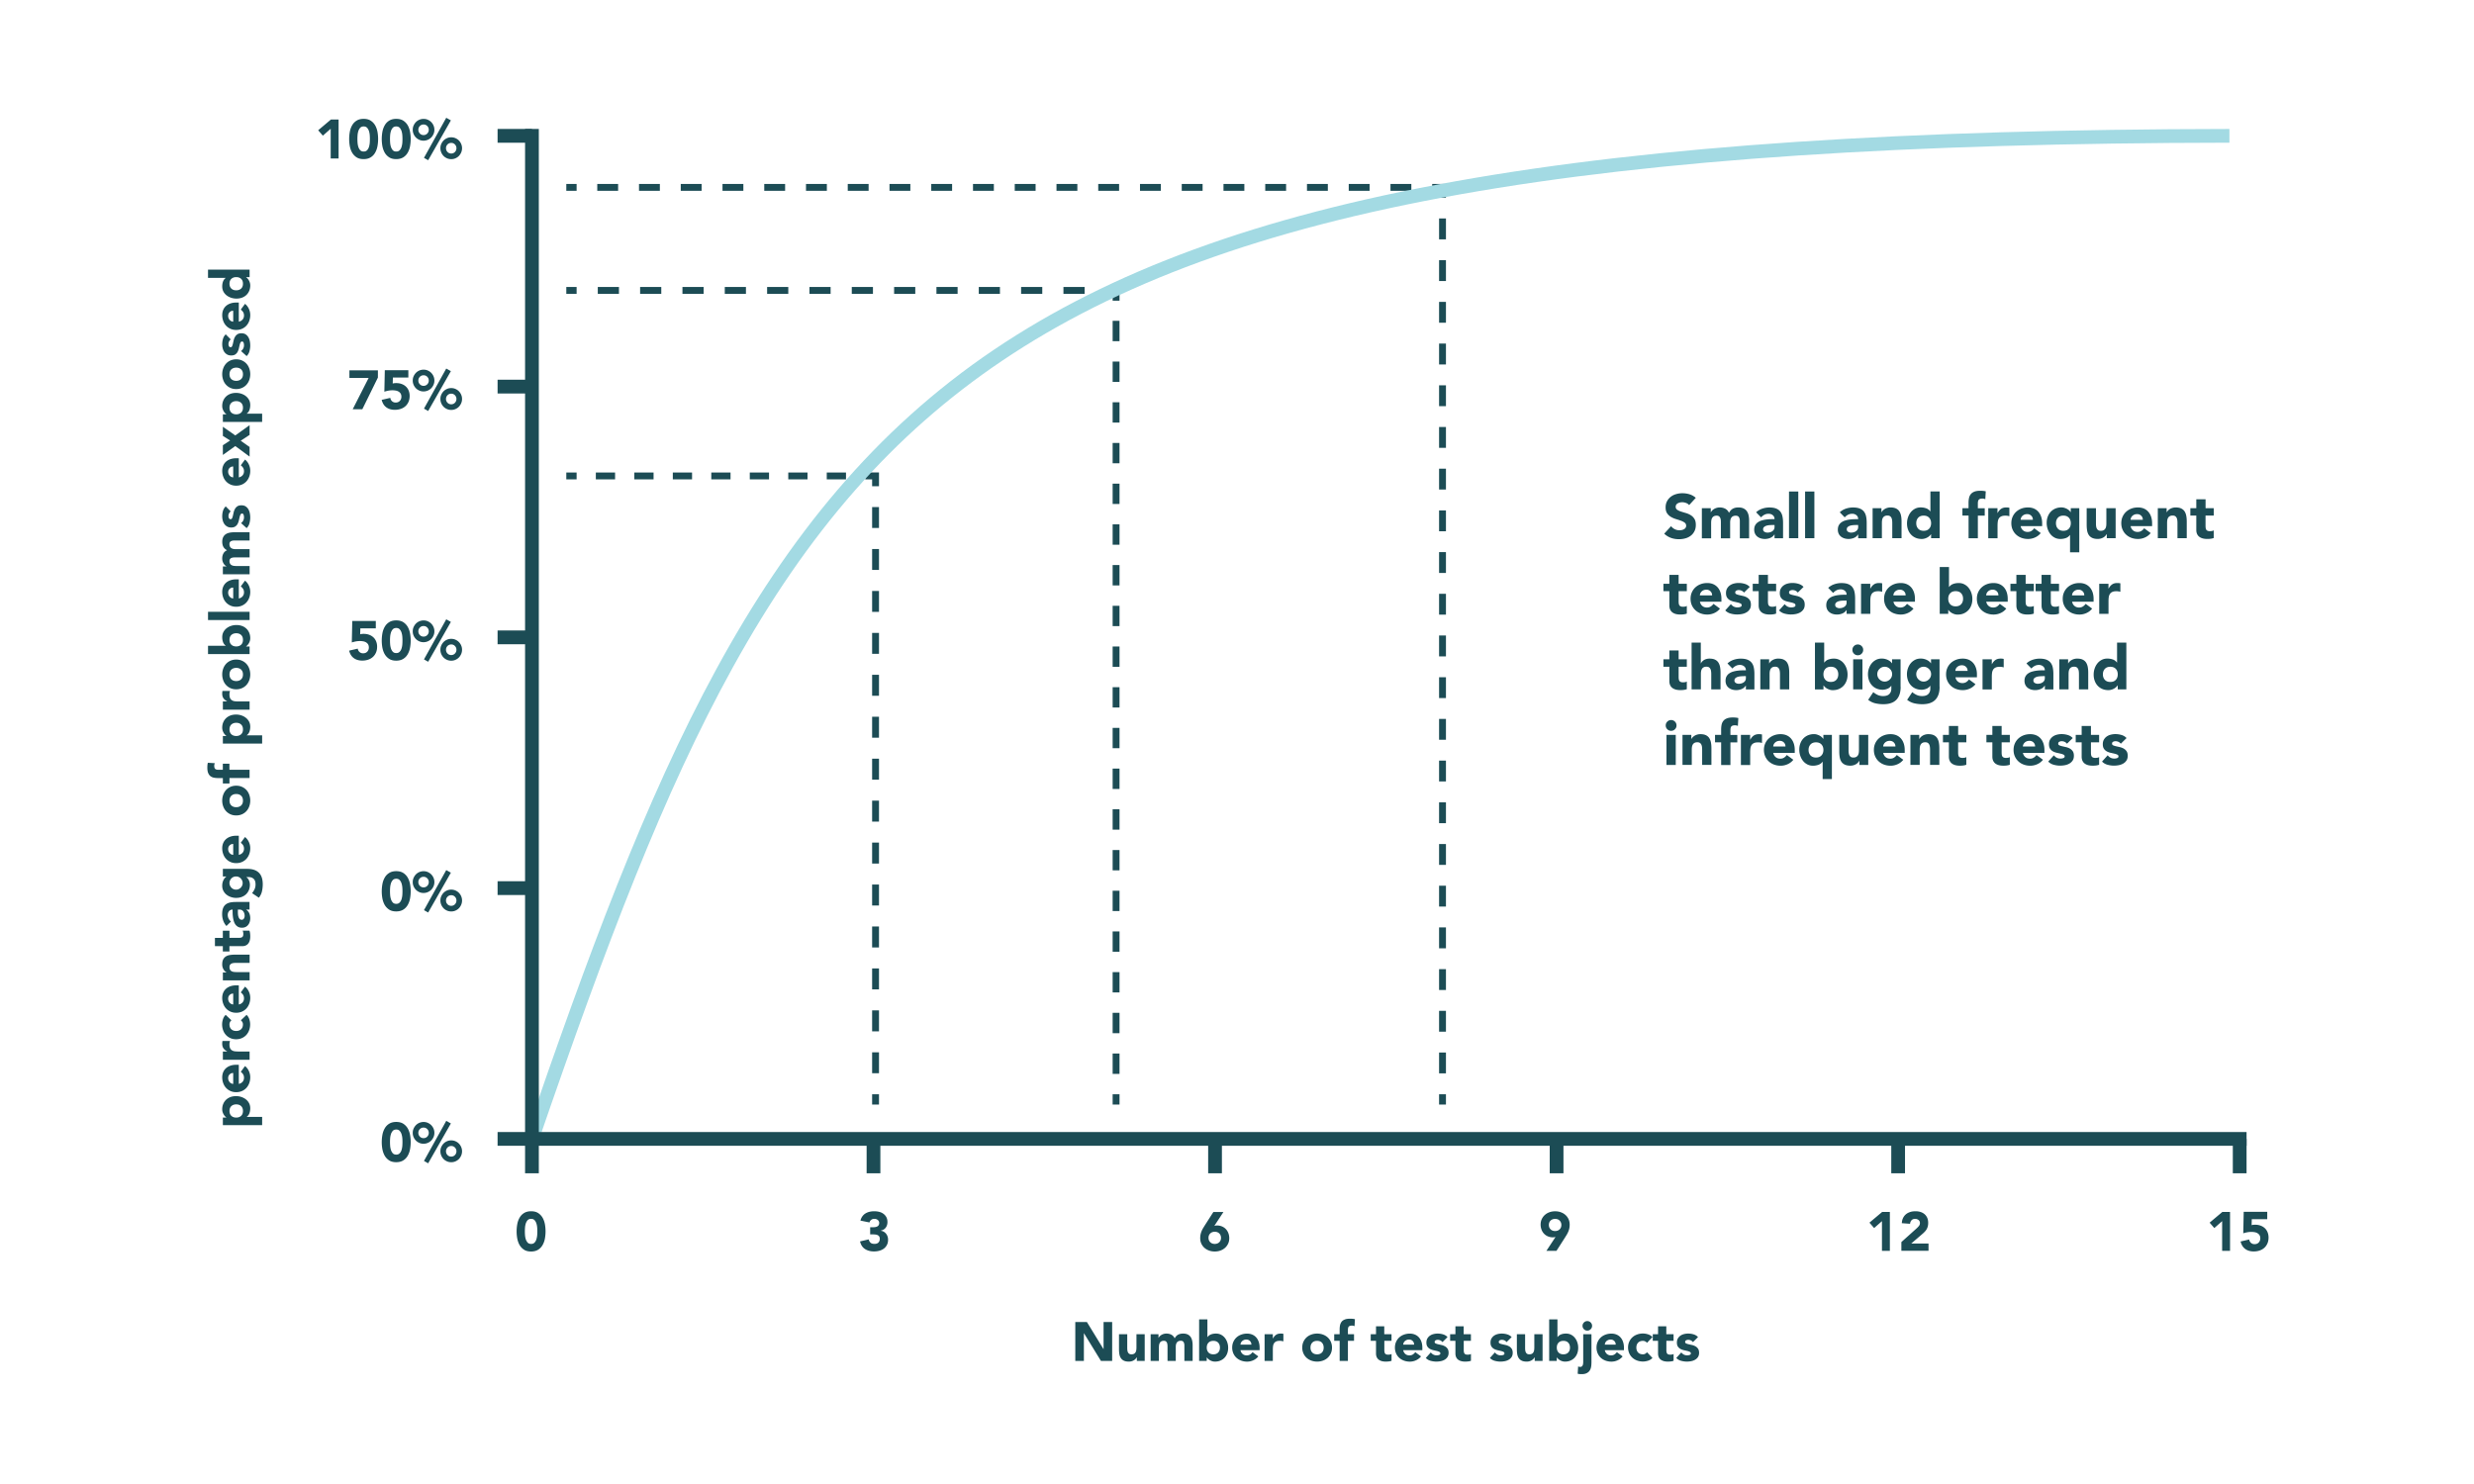
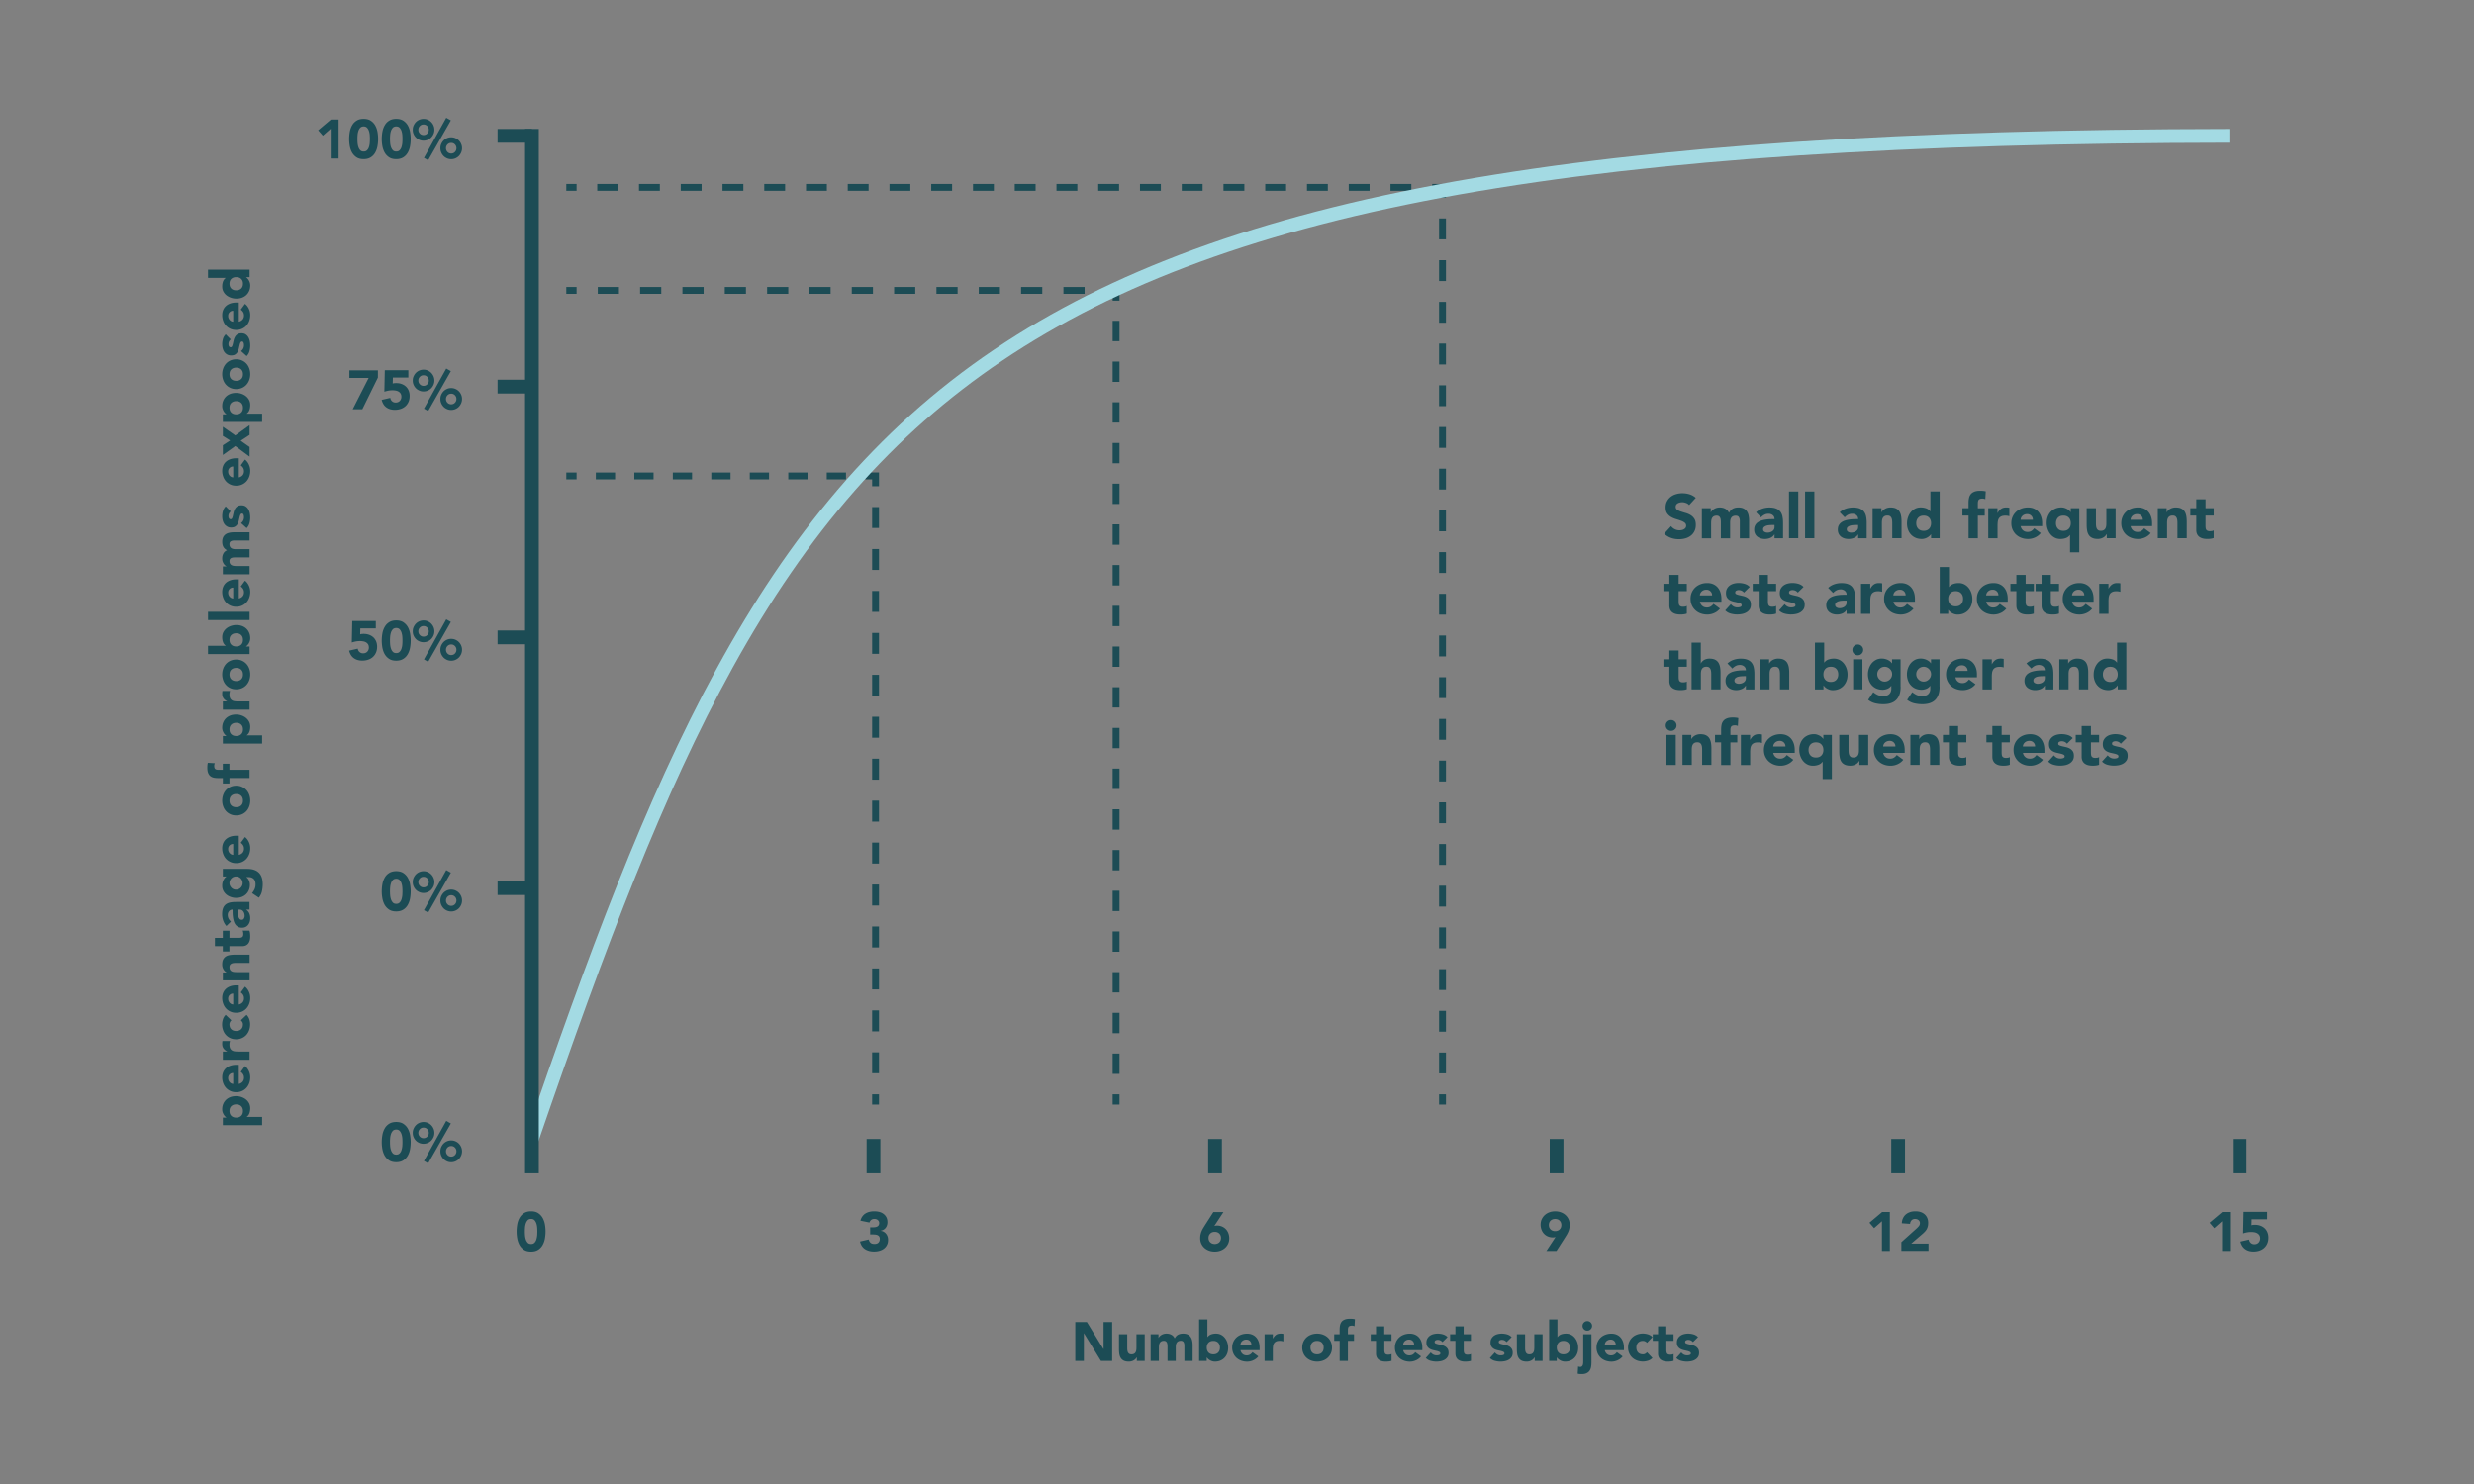
<svg xmlns="http://www.w3.org/2000/svg" width="720" height="432" fill="none">
  <rect width="100%" height="100%" fill="#808080" stroke="none" />
  <g clip-path="url(#a)">
-     <path fill="#fff" d="M720 0H0v432h720V0Z" />
    <path fill="#1C4C55" d="M167.81 137.54h-3v2h3v-2ZM246.209 139.54h-5.6v-2h5.6v2Zm-11.2 0h-5.6v-2h5.6v2Zm-11.2 0h-5.6v-2h5.6v2Zm-11.2 0h-5.6v-2h5.6v2Zm-11.2 0h-5.6v-2h5.6v2Zm-11.2 0h-5.6v-2h5.6v2Zm-11.2 0h-5.6v-2h5.6v2ZM255.81 141.54h-2v-2h-2v-2h4v4ZM255.81 312.43h-2v-6.1h2v6.1Zm0-12.21h-2v-6.1h2v6.1Zm0-12.21h-2v-6.1h2v6.1Zm0-12.21h-2v-6.1h2v6.1Zm0-12.21h-2v-6.1h2v6.1Zm0-12.21h-2v-6.1h2v6.1Zm0-12.21h-2v-6.1h2v6.1Zm0-12.21h-2v-6.1h2v6.1Zm0-12.21h-2v-6.1h2v6.1Zm0-12.21h-2v-6.1h2v6.1Zm0-12.21h-2v-6.1h2v6.1Zm0-12.21h-2v-6.1h2v6.1Zm0-12.21h-2v-6.1h2v6.1Zm0-12.21h-2v-6.1h2v6.1ZM255.81 318.54h-2v3h2v-3ZM167.81 83.54h-3v2h3v-2ZM315.65 85.54h-6.16v-2h6.16v2Zm-12.32 0h-6.16v-2h6.16v2Zm-12.32 0h-6.16v-2h6.16v2Zm-12.32 0h-6.16v-2h6.16v2Zm-12.32 0h-6.16v-2h6.16v2Zm-12.32 0h-6.16v-2h6.16v2Zm-12.32 0h-6.16v-2h6.16v2Zm-12.32 0h-6.16v-2h6.16v2Zm-12.32 0h-6.16v-2h6.16v2Zm-12.32 0h-6.16v-2h6.16v2Zm-12.32 0h-6.16v-2h6.16v2Zm-12.32 0h-6.16v-2h6.16v2ZM325.81 87.54h-2v-2h-2v-2h4v4ZM325.81 312.61h-2v-5.92h2v5.92Zm0-11.85h-2v-5.92h2v5.92Zm0-11.85h-2v-5.92h2v5.92Zm0-11.85h-2v-5.92h2v5.92Zm0-11.85h-2v-5.92h2v5.92Zm0-11.85h-2v-5.92h2v5.92Zm0-11.85h-2v-5.92h2v5.92Zm0-11.85h-2v-5.92h2v5.92Zm0-11.85h-2v-5.92h2v5.92Zm0-11.85h-2v-5.92h2v5.92Zm0-11.85h-2v-5.92h2v5.92Zm0-11.85h-2v-5.92h2v5.92Zm0-11.85h-2v-5.92h2v5.92Zm0-11.85h-2v-5.92h2v5.92Zm0-11.85h-2v-5.92h2v5.92Zm0-11.85h-2v-5.92h2v5.92Zm0-11.85h-2v-5.92h2v5.92Zm0-11.85h-2v-5.92h2v5.92Zm0-11.85h-2v-5.92h2v5.92ZM325.81 318.54h-2v3h2v-3ZM167.81 53.54h-3v2h3v-2ZM410.739 55.54h-6.07v-2h6.07v2Zm-12.15 0h-6.07v-2h6.07v2Zm-12.15 0h-6.07v-2h6.07v2Zm-12.15 0h-6.07v-2h6.07v2Zm-12.15 0h-6.07v-2h6.07v2Zm-12.15 0h-6.07v-2h6.07v2Zm-12.15 0h-6.07v-2h6.07v2Zm-12.15 0h-6.07v-2h6.07v2Zm-12.15 0h-6.07v-2h6.07v2Zm-12.15 0h-6.07v-2h6.07v2Zm-12.15 0h-6.07v-2h6.07v2Zm-12.15 0h-6.07v-2h6.07v2Zm-12.15 0h-6.07v-2h6.07v2Zm-12.15 0h-6.07v-2h6.07v2Zm-12.15 0h-6.07v-2h6.07v2Zm-12.15 0h-6.07v-2h6.07v2Zm-12.15 0h-6.07v-2h6.07v2Zm-12.15 0h-6.07v-2h6.07v2Zm-12.15 0h-6.07v-2h6.07v2Zm-12.15 0h-6.07v-2h6.07v2ZM420.81 57.54h-2v-2h-2v-2h4v4ZM420.81 312.47h-2v-6.07h2v6.07Zm0-12.14h-2v-6.07h2v6.07Zm0-12.14h-2v-6.07h2v6.07Zm0-12.14h-2v-6.07h2v6.07Zm0-12.14h-2v-6.07h2v6.07Zm0-12.14h-2v-6.07h2v6.07Zm0-12.14h-2v-6.07h2v6.07Zm0-12.14h-2v-6.07h2v6.07Zm0-12.14h-2v-6.07h2v6.07Zm0-12.14h-2v-6.07h2v6.07Zm0-12.14h-2V185h2v6.07Zm0-12.14h-2v-6.07h2v6.07Zm0-12.14h-2v-6.07h2v6.07Zm0-12.14h-2v-6.07h2v6.07Zm0-12.14h-2v-6.07h2v6.07Zm0-12.14h-2v-6.07h2v6.07Zm0-12.14h-2v-6.07h2v6.07Zm0-12.14h-2v-6.07h2v6.07Zm0-12.14h-2v-6.07h2v6.07Zm0-12.14h-2v-6.07h2v6.07Zm0-12.14h-2V63.6h2v6.07ZM420.81 318.54h-2v3h2v-3Z" />
    <path fill="#A3DAE3" d="m156.71 332.19-3.78-1.3c35.97-104.58 66.81-182.22 136.4-229.13C356.62 56.4 460.77 37.8 648.82 37.54v4c-187.18.25-290.68 18.66-357.25 63.53-31.6 21.3-56.49 49.67-78.34 89.28-20.15 36.53-36.56 79.83-56.52 137.84Z" />
    <path fill="#1C4C55" d="M491.6 147.05c-.23-.29-.54-.5-.93-.64s-.76-.21-1.11-.21a2.765 2.765 0 0 0-1.24.29c-.19.1-.35.24-.47.41-.12.17-.18.37-.18.61 0 .38.14.68.43.88.29.2.65.38 1.09.52.44.14.91.29 1.41.43.5.14.98.35 1.41.61.44.26.8.62 1.09 1.06.29.44.43 1.04.43 1.78s-.13 1.33-.4 1.85c-.26.53-.62.97-1.07 1.31-.45.34-.97.61-1.57.77-.59.17-1.22.25-1.88.25-.83 0-1.6-.13-2.3-.38-.71-.25-1.37-.66-1.98-1.22l2-2.2c.29.38.65.68 1.09.89a3.107 3.107 0 0 0 2.05.23c.23-.05.44-.13.63-.24.19-.11.34-.25.45-.41.11-.17.17-.37.17-.59 0-.38-.15-.69-.44-.91-.29-.22-.66-.41-1.11-.57-.44-.16-.92-.31-1.44-.47-.52-.16-1-.37-1.44-.63-.45-.26-.81-.61-1.11-1.04-.29-.43-.44-1-.44-1.71s.13-1.28.41-1.8a3.9 3.9 0 0 1 1.08-1.3c.45-.35.97-.61 1.56-.78a6.51 6.51 0 0 1 1.82-.26c.72 0 1.42.1 2.09.31.67.21 1.28.55 1.82 1.03l-1.93 2.11.01.02ZM495.29 147.93h2.59v1.19h.04c.08-.17.2-.34.36-.5.16-.17.34-.32.56-.45a3.26 3.26 0 0 1 1.64-.45c.61 0 1.15.13 1.63.38.47.25.83.65 1.07 1.19.31-.56.69-.97 1.13-1.21.44-.24.99-.36 1.64-.36.59 0 1.08.1 1.49.3.4.2.72.47.95.81.23.34.4.74.5 1.21.1.47.15.96.15 1.49v5.17h-2.7v-5.09c0-.41-.09-.76-.26-1.05-.17-.29-.48-.44-.93-.44-.31 0-.57.05-.78.15-.21.1-.38.24-.5.42-.13.18-.22.39-.27.63-.05.24-.08.49-.08.76v4.63h-2.7v-4.63c0-.16 0-.35-.02-.58-.01-.23-.05-.44-.13-.65-.07-.2-.19-.38-.35-.52-.16-.14-.4-.22-.71-.22-.35 0-.63.06-.85.19-.22.13-.38.29-.49.5-.12.21-.19.45-.23.71-.04.26-.05.54-.05.83v4.36h-2.7v-8.77ZM516.44 155.58h-.04c-.3.47-.7.8-1.2 1.01-.5.2-1.02.31-1.57.31-.41 0-.8-.06-1.18-.17a3.05 3.05 0 0 1-1-.51c-.29-.23-.52-.51-.68-.85a2.72 2.72 0 0 1-.25-1.17c0-.5.09-.93.28-1.28.19-.35.44-.64.76-.86.32-.23.68-.41 1.09-.53.41-.13.83-.22 1.27-.28.44-.06.88-.1 1.31-.11.44-.01.84-.02 1.21-.02 0-.48-.17-.86-.51-1.14-.34-.28-.75-.42-1.22-.42s-.85.09-1.21.28c-.37.19-.69.44-.98.77l-1.44-1.48c.5-.47 1.09-.82 1.76-1.05a6.41 6.41 0 0 1 2.09-.35c.79 0 1.44.1 1.95.3.51.2.92.49 1.22.87.31.38.52.85.64 1.41.12.56.18 1.2.18 1.93v4.45h-2.48v-1.11Zm-.67-2.74c-.2 0-.46 0-.76.03-.31.02-.6.07-.88.15-.28.08-.52.21-.72.38-.2.17-.3.4-.3.7 0 .32.14.56.41.72.28.16.56.23.87.23.26 0 .52-.04.76-.11.25-.07.46-.17.66-.31.19-.13.34-.3.46-.5.11-.2.17-.44.17-.72v-.58h-.67v.01ZM520.649 143.07h2.7v13.61h-2.7v-13.61ZM525.33 143.07h2.7v13.61h-2.7v-13.61ZM540.789 155.58h-.04c-.3.47-.7.8-1.2 1.01a4.197 4.197 0 0 1-2.76.14 3.05 3.05 0 0 1-1-.51c-.29-.23-.52-.51-.68-.85a2.72 2.72 0 0 1-.25-1.17c0-.5.09-.93.28-1.28.19-.35.44-.64.76-.86.32-.23.68-.41 1.09-.53.41-.13.83-.22 1.27-.28.44-.06.88-.1 1.31-.11.43-.01.84-.02 1.21-.02 0-.48-.17-.86-.51-1.14-.34-.28-.75-.42-1.22-.42-.44 0-.85.09-1.21.28-.37.19-.69.44-.98.77l-1.44-1.48c.5-.47 1.09-.82 1.76-1.05a6.41 6.41 0 0 1 2.09-.35c.79 0 1.44.1 1.95.3.51.2.92.49 1.22.87.3.38.52.85.64 1.41.12.56.18 1.2.18 1.93v4.45h-2.48v-1.1l.01-.01Zm-.67-2.74c-.2 0-.46 0-.76.03-.31.02-.6.07-.88.15-.28.08-.52.21-.72.38-.2.17-.3.4-.3.7 0 .32.14.56.41.72.28.16.56.23.86.23.26 0 .52-.04.76-.11.25-.07.46-.17.66-.31.2-.14.34-.3.46-.5s.17-.44.17-.72v-.58h-.67l.01.01ZM544.96 147.93h2.59v1.19h.04c.08-.17.2-.34.36-.5.16-.17.34-.32.56-.45a3.26 3.26 0 0 1 1.64-.45c.68 0 1.24.1 1.66.31.42.21.75.5.98.87.23.37.39.81.48 1.31.09.5.13 1.05.13 1.64v4.82h-2.7v-4.28c0-.25 0-.51-.03-.78-.02-.27-.07-.52-.16-.75-.09-.23-.23-.41-.41-.56-.19-.14-.45-.22-.8-.22-.35 0-.63.06-.85.19-.22.13-.38.29-.5.5-.11.21-.19.45-.22.71-.04.26-.05.54-.05.83v4.36h-2.7v-8.75l-.02.01ZM564.479 156.68h-2.48v-1.15h-.04c-.11.16-.25.32-.42.48-.17.16-.38.31-.61.44-.23.13-.49.24-.77.32-.28.08-.57.13-.87.13-.65 0-1.24-.11-1.76-.33-.52-.22-.98-.53-1.36-.94-.38-.4-.67-.88-.87-1.43-.21-.55-.31-1.16-.31-1.82 0-.61.09-1.2.28-1.76.19-.56.45-1.05.79-1.48.34-.43.76-.78 1.25-1.04s1.05-.39 1.67-.39c.56 0 1.09.09 1.58.26s.88.47 1.2.89h.04v-5.8h2.7v13.61l-.02.01Zm-2.48-4.37c0-.66-.19-1.19-.57-1.6-.38-.41-.91-.61-1.59-.61s-1.22.2-1.59.61c-.38.41-.57.94-.57 1.6 0 .66.19 1.19.57 1.6.38.41.91.61 1.59.61s1.21-.2 1.59-.61c.38-.41.57-.94.57-1.6ZM572.899 150.09h-1.78v-2.16h1.78v-1.55c0-.48.04-.93.13-1.36.08-.43.25-.8.49-1.12.24-.32.59-.58 1.04-.76.45-.19 1.04-.28 1.77-.28.28 0 .55.01.81.04.26.02.52.07.77.13l-.13 2.29c-.16-.06-.3-.11-.43-.14-.13-.03-.28-.04-.45-.04-.43 0-.76.09-.97.28-.21.19-.32.57-.32 1.14v1.39h2v2.16h-2v6.59h-2.7v-6.59l-.01-.02ZM578.619 147.93h2.7v1.4h.04c.29-.54.63-.94 1.03-1.21s.89-.4 1.49-.4a3.695 3.695 0 0 1 .9.09v2.47a3.685 3.685 0 0 0-1.15-.17c-.52 0-.92.07-1.22.22-.3.14-.53.34-.69.6-.16.26-.27.57-.31.93-.05.36-.07.76-.07 1.19v3.65h-2.7v-8.75l-.02-.02ZM593.91 155.17c-.43.55-.98.98-1.64 1.28-.66.3-1.34.45-2.05.45-.71 0-1.31-.11-1.9-.32a4.58 4.58 0 0 1-1.55-.93c-.44-.4-.78-.88-1.04-1.45-.25-.56-.38-1.19-.38-1.89s.13-1.33.38-1.89c.25-.56.6-1.05 1.04-1.45.44-.4.95-.71 1.55-.93.59-.22 1.23-.32 1.9-.32.62 0 1.19.11 1.7.32.51.22.94.53 1.29.93.35.4.63.88.82 1.45.19.56.29 1.19.29 1.89v.85h-6.26c.11.52.34.93.7 1.23.36.31.8.46 1.33.46.44 0 .82-.1 1.12-.3.31-.2.57-.45.8-.77l1.89 1.39h.01Zm-2.29-3.85c.01-.46-.14-.85-.45-1.17-.31-.32-.71-.49-1.21-.49-.3 0-.56.05-.79.14-.23.1-.42.22-.58.37a1.624 1.624 0 0 0-.53 1.14h3.56v.01ZM605.14 160.79h-2.7v-5.04h-.04c-.31.42-.71.72-1.2.89-.49.17-1.01.26-1.57.26-.62 0-1.18-.13-1.67-.39s-.91-.6-1.25-1.04c-.34-.43-.61-.93-.79-1.49-.19-.56-.28-1.14-.28-1.75 0-.66.1-1.27.31-1.82.2-.55.5-1.03.87-1.43.38-.4.83-.71 1.36-.94a4.56 4.56 0 0 1 1.76-.33c.3 0 .59.04.87.13s.54.19.77.32c.23.13.44.28.61.44.17.16.31.32.42.48h.04v-1.15h2.48v12.85l.01.01Zm-2.48-8.48c0-.66-.19-1.19-.57-1.6-.38-.41-.91-.61-1.59-.61s-1.21.2-1.59.61c-.38.41-.57.94-.57 1.6 0 .66.19 1.19.57 1.6.38.41.91.61 1.59.61s1.21-.2 1.59-.61c.38-.41.57-.94.57-1.6ZM615.719 156.68h-2.59v-1.19h-.04c-.1.17-.22.34-.37.5-.15.17-.33.32-.55.45a3.26 3.26 0 0 1-1.64.45c-.68 0-1.24-.11-1.67-.32-.43-.21-.76-.5-.99-.87-.23-.37-.39-.81-.47-1.31-.08-.5-.12-1.05-.12-1.64v-4.82h2.7v4.28c0 .25 0 .51.03.78.02.27.07.52.16.75.09.23.23.41.41.56.19.14.45.22.8.22.35 0 .63-.06.85-.19.22-.13.38-.29.5-.5.12-.21.19-.45.23-.71.04-.26.05-.54.05-.83v-4.36h2.7v8.75h.01ZM625.91 155.17c-.43.55-.98.98-1.64 1.28-.66.3-1.34.45-2.05.45-.71 0-1.31-.11-1.9-.32a4.58 4.58 0 0 1-1.55-.93c-.44-.4-.78-.88-1.04-1.45-.25-.56-.38-1.19-.38-1.89s.13-1.33.38-1.89c.25-.56.6-1.05 1.04-1.45.44-.4.95-.71 1.55-.93.59-.22 1.23-.32 1.9-.32.62 0 1.19.11 1.7.32.51.22.94.53 1.29.93.35.4.63.88.82 1.45.19.56.29 1.19.29 1.89v.85h-6.26c.11.52.34.93.7 1.23.36.31.8.46 1.33.46.44 0 .82-.1 1.12-.3.31-.2.57-.45.8-.77l1.89 1.39h.01Zm-2.29-3.85c.01-.46-.14-.85-.45-1.17-.31-.32-.71-.49-1.21-.49-.3 0-.56.05-.79.14-.23.1-.42.22-.58.37a1.624 1.624 0 0 0-.53 1.14h3.56v.01ZM627.96 147.93h2.59v1.19h.04c.08-.17.21-.34.36-.5.15-.16.34-.32.56-.45a3.26 3.26 0 0 1 1.64-.45c.68 0 1.24.1 1.66.31.42.21.75.5.98.87.23.37.39.81.48 1.31.09.5.13 1.05.13 1.64v4.82h-2.7v-4.28c0-.25 0-.51-.03-.78-.02-.27-.07-.52-.16-.75-.09-.23-.23-.41-.41-.56-.19-.14-.45-.22-.8-.22-.35 0-.63.06-.85.19-.22.13-.38.29-.5.5-.11.21-.19.45-.22.71-.04.26-.05.54-.05.83v4.36h-2.7v-8.75l-.02.01ZM644.249 150.09h-2.38v2.92c0 .24.01.46.04.66.02.2.08.37.16.51s.21.25.39.33c.18.08.41.12.69.12.14 0 .33-.02.57-.05.23-.03.41-.1.53-.21v2.25c-.3.11-.61.18-.94.22-.33.04-.64.05-.95.05-.46 0-.88-.05-1.26-.14-.38-.1-.72-.25-1.01-.46-.29-.21-.51-.48-.67-.82-.16-.34-.24-.74-.24-1.22v-4.16h-1.73v-2.16h1.73v-2.59h2.7v2.59h2.38v2.16h-.01ZM490.91 172.09h-2.38v2.92c0 .24.01.46.04.66.02.2.08.37.16.51s.21.25.39.33c.18.08.4.12.69.12.14 0 .33-.02.57-.05.23-.03.41-.1.53-.21v2.25c-.3.11-.61.18-.94.22-.32.04-.64.05-.96.05-.46 0-.88-.05-1.26-.14-.38-.1-.72-.25-1.01-.46-.29-.21-.51-.48-.67-.82-.16-.34-.24-.74-.24-1.22v-4.16h-1.73v-2.16h1.73v-2.59h2.7v2.59h2.38v2.16ZM500.56 177.17c-.43.55-.98.98-1.64 1.28-.66.3-1.34.45-2.05.45-.71 0-1.31-.11-1.9-.32a4.426 4.426 0 0 1-2.59-2.38c-.25-.56-.38-1.19-.38-1.89s.13-1.33.38-1.89c.25-.56.6-1.05 1.04-1.45.44-.4.95-.71 1.55-.93.59-.22 1.23-.32 1.9-.32.62 0 1.19.11 1.7.32.51.22.94.53 1.3.93.35.4.63.88.82 1.45.19.56.29 1.19.29 1.89v.85h-6.26c.11.52.34.93.7 1.23.36.31.8.46 1.33.46.44 0 .82-.1 1.12-.3.31-.2.57-.45.8-.77l1.89 1.39Zm-2.29-3.85c.01-.46-.14-.85-.45-1.17-.31-.32-.71-.49-1.21-.49-.3 0-.56.05-.79.14-.23.09-.42.22-.58.37a1.624 1.624 0 0 0-.53 1.14h3.56v.01ZM507.56 172.51c-.4-.49-.92-.74-1.57-.74-.23 0-.45.05-.67.16-.22.11-.32.29-.32.56 0 .22.11.38.33.48.22.1.5.19.85.27.35.08.71.16 1.1.25.39.09.76.23 1.1.42.34.19.62.45.85.78.22.33.33.77.33 1.32s-.12 1.03-.37 1.39c-.25.37-.56.66-.95.88-.38.22-.82.38-1.3.47-.48.09-.95.13-1.42.13-.61 0-1.23-.09-1.85-.26-.62-.17-1.15-.48-1.58-.93l1.64-1.82c.25.31.53.55.84.71.31.16.66.24 1.07.24.31 0 .59-.04.85-.14.25-.09.38-.25.38-.49s-.11-.4-.33-.51a3.8 3.8 0 0 0-.85-.29c-.34-.08-.71-.16-1.1-.25a4.51 4.51 0 0 1-1.1-.4c-.34-.18-.62-.44-.85-.77-.22-.33-.33-.77-.33-1.32 0-.52.1-.96.31-1.33.21-.37.49-.68.83-.92.34-.24.73-.42 1.18-.53.44-.11.89-.17 1.35-.17.58 0 1.16.08 1.75.25.59.17 1.09.47 1.49.9l-1.66 1.64v.02ZM516.9 172.09h-2.38v2.92c0 .24.01.46.04.66.02.2.08.37.16.51s.21.25.39.33c.18.08.4.12.69.12.14 0 .33-.02.57-.05.23-.03.41-.1.53-.21v2.25c-.3.11-.61.18-.94.22-.32.04-.64.05-.96.05-.46 0-.88-.05-1.26-.14-.38-.1-.72-.25-1.01-.46-.29-.21-.51-.48-.67-.82-.16-.34-.24-.74-.24-1.22v-4.16h-1.73v-2.16h1.73v-2.59h2.7v2.59h2.38v2.16ZM523.22 172.51c-.4-.49-.92-.74-1.57-.74-.23 0-.45.05-.67.16-.22.11-.32.29-.32.56 0 .22.11.38.33.48.22.1.5.19.85.27.35.08.71.16 1.1.25.39.09.76.23 1.1.42.34.19.62.45.85.78.22.33.33.77.33 1.32s-.12 1.03-.37 1.39c-.25.37-.56.66-.95.88-.38.22-.82.38-1.3.47-.48.09-.95.13-1.42.13-.61 0-1.23-.09-1.85-.26-.62-.17-1.15-.48-1.58-.93l1.64-1.82c.25.31.53.55.84.71.31.16.66.24 1.07.24.31 0 .59-.04.85-.14.25-.09.38-.25.38-.49s-.11-.4-.33-.51a3.8 3.8 0 0 0-.85-.29c-.34-.08-.71-.16-1.1-.25a4.51 4.51 0 0 1-1.1-.4c-.34-.18-.62-.44-.85-.77-.22-.33-.33-.77-.33-1.32 0-.52.1-.96.31-1.33.21-.37.49-.68.83-.92.34-.24.73-.42 1.18-.53.44-.11.89-.17 1.35-.17.58 0 1.16.08 1.75.25.59.17 1.09.47 1.49.9l-1.66 1.64v.02ZM537.419 177.58h-.04c-.3.47-.7.8-1.2 1.01a4.197 4.197 0 0 1-2.76.14 3.05 3.05 0 0 1-1-.51c-.29-.23-.52-.51-.68-.85a2.72 2.72 0 0 1-.25-1.17c0-.5.09-.93.28-1.28.19-.35.44-.64.76-.86.32-.23.68-.41 1.09-.53.41-.13.83-.22 1.27-.28.44-.06.88-.1 1.31-.11.43-.01.84-.02 1.21-.02 0-.48-.17-.86-.51-1.14-.34-.28-.75-.42-1.22-.42-.44 0-.85.09-1.21.28-.37.19-.69.44-.98.77l-1.44-1.48c.5-.47 1.09-.82 1.76-1.05a6.41 6.41 0 0 1 2.09-.35c.79 0 1.44.1 1.95.3.51.2.92.49 1.22.87.3.38.52.85.64 1.41.12.56.18 1.2.18 1.93v4.45h-2.48v-1.1l.01-.01Zm-.67-2.74c-.2 0-.46 0-.76.03-.31.02-.6.07-.88.15-.28.08-.52.21-.72.38-.2.17-.3.4-.3.7 0 .32.14.56.41.72.28.16.56.23.86.23.26 0 .52-.04.76-.11.25-.07.46-.17.66-.31.2-.14.34-.3.46-.5s.17-.44.17-.72v-.58h-.67l.01.01ZM541.6 169.93h2.7v1.4h.04c.29-.54.63-.94 1.03-1.21s.89-.4 1.49-.4c.16 0 .31 0 .47.02.16.01.3.04.43.07v2.47a3.685 3.685 0 0 0-1.15-.17c-.52 0-.92.07-1.22.22-.3.14-.53.34-.69.6-.16.26-.27.57-.32.93-.05.36-.07.76-.07 1.19v3.65h-2.7v-8.75l-.01-.02ZM556.879 177.17c-.43.55-.98.98-1.64 1.28-.66.3-1.34.45-2.05.45-.67 0-1.3-.11-1.9-.32-.6-.21-1.11-.52-1.55-.93-.44-.4-.78-.88-1.04-1.45-.25-.56-.38-1.19-.38-1.89s.13-1.33.38-1.89c.25-.56.6-1.05 1.04-1.45.44-.4.95-.71 1.55-.93.59-.22 1.23-.32 1.9-.32.62 0 1.19.11 1.7.32.51.22.94.53 1.3.93.35.4.63.88.82 1.45.19.56.29 1.19.29 1.89v.85h-6.26c.11.52.34.93.7 1.23.36.31.8.46 1.33.46.44 0 .82-.1 1.12-.3.31-.2.57-.45.8-.77l1.89 1.39Zm-2.29-3.85c.01-.46-.14-.85-.45-1.17-.31-.32-.71-.49-1.21-.49-.3 0-.56.05-.79.14-.23.1-.42.22-.59.37a1.624 1.624 0 0 0-.53 1.14h3.56l.01.01ZM564.51 165.07h2.7v5.8h.04c.31-.42.71-.72 1.2-.89.49-.17 1.01-.26 1.57-.26.62 0 1.18.13 1.67.39s.91.6 1.25 1.04c.34.43.61.93.79 1.48.19.56.28 1.14.28 1.76 0 .66-.1 1.27-.31 1.82-.2.55-.49 1.03-.87 1.43-.38.4-.83.71-1.36.94-.53.23-1.12.33-1.76.33-.31 0-.61-.04-.88-.13-.28-.08-.53-.19-.77-.32s-.44-.28-.61-.44c-.17-.16-.32-.32-.42-.48h-.04v1.15h-2.48v-13.62Zm2.48 9.23c0 .66.19 1.19.57 1.6.38.41.91.61 1.59.61s1.21-.2 1.59-.61c.38-.41.57-.94.57-1.6 0-.66-.19-1.19-.57-1.6-.38-.41-.91-.61-1.59-.61s-1.22.2-1.59.61c-.38.41-.57.94-.57 1.6ZM583.879 177.17c-.43.55-.98.98-1.64 1.28-.66.3-1.34.45-2.05.45-.71 0-1.3-.11-1.9-.32a4.58 4.58 0 0 1-1.55-.93c-.44-.41-.78-.88-1.04-1.45-.25-.56-.38-1.19-.38-1.89s.12-1.33.38-1.89c.25-.56.6-1.05 1.04-1.45.44-.4.95-.71 1.55-.93.59-.22 1.23-.32 1.9-.32.62 0 1.19.11 1.7.32.51.22.94.53 1.3.93.35.4.63.88.82 1.45.19.56.29 1.19.29 1.89v.85h-6.26c.11.52.34.93.7 1.23.36.31.8.46 1.33.46.44 0 .82-.1 1.12-.3.31-.2.57-.45.8-.77l1.89 1.39Zm-2.29-3.85c.01-.46-.14-.85-.45-1.17-.31-.32-.71-.49-1.21-.49-.3 0-.56.05-.79.14-.23.09-.42.22-.58.37a1.624 1.624 0 0 0-.53 1.14h3.56v.01ZM591.89 172.09h-2.38v2.92c0 .24.01.46.04.66.02.2.08.37.16.51s.21.25.39.33c.17.08.41.12.69.12.14 0 .33-.02.57-.05.23-.03.41-.1.53-.21v2.25c-.3.11-.61.18-.94.22-.33.04-.64.05-.95.05-.46 0-.88-.05-1.26-.14-.38-.1-.72-.25-1.01-.46-.29-.21-.51-.48-.67-.82-.16-.34-.24-.74-.24-1.22v-4.16h-1.73v-2.16h1.73v-2.59h2.7v2.59h2.38v2.16h-.01ZM599.22 172.09h-2.38v2.92c0 .24.01.46.04.66.02.2.08.37.16.51s.21.25.39.33c.17.08.41.12.69.12.14 0 .33-.02.57-.05.23-.03.41-.1.53-.21v2.25c-.3.11-.61.18-.94.22-.33.04-.64.05-.95.05-.46 0-.88-.05-1.26-.14-.38-.1-.72-.25-1.01-.46-.29-.21-.51-.48-.67-.82-.16-.34-.24-.74-.24-1.22v-4.16h-1.73v-2.16h1.73v-2.59h2.7v2.59h2.38v2.16h-.01ZM608.87 177.17c-.43.55-.98.98-1.64 1.28-.66.3-1.34.45-2.05.45-.71 0-1.3-.11-1.9-.32a4.58 4.58 0 0 1-1.55-.93c-.44-.41-.78-.88-1.04-1.45-.25-.56-.38-1.19-.38-1.89s.12-1.33.38-1.89c.25-.56.6-1.05 1.04-1.45.44-.4.95-.71 1.55-.93.59-.22 1.23-.32 1.9-.32.62 0 1.19.11 1.7.32.51.22.94.53 1.3.93.35.4.63.88.82 1.45.19.56.29 1.19.29 1.89v.85h-6.26c.11.52.34.93.7 1.23.36.31.8.46 1.33.46.44 0 .82-.1 1.12-.3.31-.2.57-.45.8-.77l1.89 1.39Zm-2.29-3.85c.01-.46-.14-.85-.45-1.17-.31-.32-.71-.49-1.21-.49-.3 0-.56.05-.79.14-.23.09-.42.22-.58.37a1.624 1.624 0 0 0-.53 1.14h3.56v.01ZM610.92 169.93h2.7v1.4h.04c.29-.54.63-.94 1.03-1.21s.89-.4 1.49-.4c.16 0 .31 0 .47.02.16.01.3.04.43.07v2.47a3.685 3.685 0 0 0-1.15-.17c-.52 0-.92.07-1.22.22-.3.14-.53.34-.69.6-.16.26-.27.57-.32.93-.05.36-.07.76-.07 1.19v3.65h-2.7v-8.75l-.01-.02ZM490.91 194.09h-2.38v2.92c0 .24.01.46.04.66.02.2.08.37.16.51s.21.25.39.33c.18.08.4.12.69.12.14 0 .33-.02.57-.05.23-.03.41-.1.53-.21v2.25c-.3.11-.61.18-.94.22-.32.04-.64.05-.96.05-.46 0-.88-.05-1.26-.14-.38-.1-.72-.25-1.01-.46-.29-.21-.51-.48-.67-.82-.16-.34-.24-.74-.24-1.22v-4.16h-1.73v-2.16h1.73v-2.59h2.7v2.59h2.38v2.16ZM494.98 187.07v6.05h.04c.06-.17.16-.34.31-.5.15-.16.32-.32.52-.45s.44-.24.72-.32c.28-.08.58-.13.9-.13.68 0 1.24.1 1.66.31.42.21.75.5.98.87.23.37.39.81.48 1.31.09.5.13 1.05.13 1.64v4.82h-2.7v-4.28c0-.25 0-.51-.03-.78-.02-.27-.07-.52-.16-.75-.09-.23-.23-.41-.41-.56-.19-.14-.45-.22-.8-.22-.35 0-.63.06-.85.19-.22.13-.38.29-.49.5-.12.21-.19.45-.23.71-.04.26-.05.54-.05.83v4.36h-2.7v-13.61h2.7l-.02.01ZM508.1 199.58h-.04c-.3.47-.7.8-1.2 1.01-.5.2-1.02.31-1.57.31-.41 0-.8-.06-1.18-.17a3.05 3.05 0 0 1-1-.51c-.29-.23-.52-.51-.68-.85a2.72 2.72 0 0 1-.25-1.17c0-.5.09-.93.28-1.28.19-.35.44-.64.76-.86.32-.23.68-.41 1.09-.53.41-.13.83-.22 1.27-.28.44-.06.88-.1 1.31-.11.44-.01.84-.02 1.21-.02 0-.48-.17-.86-.51-1.14-.34-.28-.75-.42-1.22-.42s-.85.09-1.21.28c-.37.19-.69.44-.98.77l-1.44-1.48c.5-.47 1.09-.82 1.76-1.05a6.41 6.41 0 0 1 2.09-.35c.79 0 1.44.1 1.95.3.51.2.92.49 1.22.87.31.38.52.85.64 1.41.12.56.18 1.2.18 1.93v4.45h-2.48v-1.11Zm-.67-2.74c-.2 0-.46 0-.76.03-.31.02-.6.07-.88.15-.28.08-.52.21-.72.38-.2.17-.3.4-.3.7 0 .32.14.56.41.72.28.16.56.23.87.23.26 0 .52-.04.76-.11.25-.07.46-.17.66-.31.19-.13.34-.3.46-.5.11-.2.17-.44.17-.72v-.58h-.67v.01ZM512.279 191.93h2.59v1.19h.04c.08-.17.2-.34.36-.5.16-.17.34-.32.56-.45a3.26 3.26 0 0 1 1.64-.45c.68 0 1.24.1 1.66.31.42.21.75.5.98.87.23.37.39.81.48 1.31.09.5.13 1.05.13 1.64v4.82h-2.7v-4.28c0-.25 0-.51-.03-.78-.02-.27-.07-.52-.16-.75-.09-.23-.23-.41-.41-.56-.19-.14-.45-.22-.8-.22-.35 0-.63.06-.85.19-.22.13-.38.29-.49.5-.12.21-.19.45-.23.71-.04.26-.05.54-.05.83v4.36h-2.7v-8.75l-.02.01ZM528.189 187.07h2.7v5.8h.04c.31-.42.71-.72 1.2-.89.49-.17 1.01-.26 1.57-.26.62 0 1.18.13 1.67.39s.91.6 1.25 1.04c.34.43.61.93.79 1.48.19.56.28 1.14.28 1.76 0 .66-.1 1.27-.31 1.82s-.5 1.03-.87 1.43c-.38.4-.83.71-1.36.94-.53.22-1.12.33-1.76.33-.31 0-.61-.04-.88-.13s-.53-.19-.76-.32c-.23-.13-.44-.28-.61-.44-.17-.16-.31-.32-.42-.48h-.04v1.15h-2.48v-13.61l-.01-.01Zm2.48 9.23c0 .66.19 1.19.57 1.6.38.41.91.61 1.59.61s1.21-.2 1.59-.61c.38-.41.57-.94.57-1.6 0-.66-.19-1.19-.57-1.6-.38-.41-.91-.61-1.59-.61s-1.21.2-1.59.61c-.38.41-.57.94-.57 1.6ZM539.1 189.18c0-.43.15-.8.46-1.11.31-.31.68-.46 1.11-.46.43 0 .8.15 1.11.46.31.31.46.67.46 1.11 0 .44-.15.8-.46 1.11-.31.31-.67.46-1.11.46-.44 0-.8-.15-1.11-.46-.31-.31-.46-.67-.46-1.11Zm.22 2.75h2.7v8.75h-2.7v-8.75ZM553.14 199.94c0 1.66-.42 2.91-1.25 3.77-.83.86-2.1 1.29-3.81 1.29-.78 0-1.55-.09-2.3-.26a5.16 5.16 0 0 1-2.09-1.02l1.49-2.23c.42.35.86.62 1.32.83.46.2.97.31 1.52.31.83 0 1.44-.2 1.83-.6.39-.4.58-.92.58-1.54v-.85h-.04c-.31.42-.7.72-1.16.89-.46.17-.9.26-1.3.26-.65 0-1.24-.11-1.76-.33-.53-.22-.98-.53-1.36-.94-.38-.41-.67-.88-.87-1.43-.2-.55-.31-1.16-.31-1.82 0-.58.09-1.14.28-1.69.19-.55.45-1.04.79-1.46.34-.42.76-.76 1.25-1.02s1.05-.39 1.67-.39c.38 0 .74.04 1.05.13.32.08.6.19.85.32s.47.28.65.44c.18.16.32.32.43.48h.04v-1.15h2.48v8.01h.02Zm-6.8-3.69c0 .29.05.56.16.82.11.26.26.49.46.68.2.2.43.36.68.48.25.12.54.18.86.18.32 0 .58-.06.85-.18.26-.12.49-.28.69-.48a2.067 2.067 0 0 0 .62-1.5c0-.29-.05-.56-.16-.82-.11-.26-.26-.49-.46-.68-.2-.2-.43-.36-.69-.48-.26-.12-.55-.18-.85-.18-.3 0-.6.06-.86.18s-.49.28-.68.48a2.067 2.067 0 0 0-.62 1.5ZM564.48 199.94c0 1.66-.42 2.91-1.25 3.77-.83.86-2.1 1.29-3.81 1.29-.78 0-1.55-.09-2.3-.26a5.16 5.16 0 0 1-2.09-1.02l1.49-2.23c.42.35.86.62 1.32.83.46.2.97.31 1.52.31.83 0 1.44-.2 1.83-.6.39-.4.58-.92.58-1.54v-.85h-.04c-.31.42-.7.72-1.16.89-.46.17-.9.26-1.3.26-.65 0-1.24-.11-1.76-.33-.53-.22-.98-.53-1.36-.94-.38-.41-.67-.88-.87-1.43-.2-.55-.31-1.16-.31-1.82 0-.58.09-1.14.28-1.69.19-.55.45-1.04.79-1.46.34-.42.76-.76 1.25-1.02s1.05-.39 1.67-.39c.38 0 .74.04 1.05.13.32.08.6.19.85.32s.47.28.65.44c.18.16.32.32.43.48h.04v-1.15h2.48v8.01h.02Zm-6.8-3.69c0 .29.05.56.16.82.11.26.26.49.46.68.2.2.43.36.68.48.25.12.54.18.86.18.32 0 .58-.06.85-.18.26-.12.49-.28.69-.48a2.067 2.067 0 0 0 .62-1.5c0-.29-.05-.56-.16-.82-.11-.26-.26-.49-.46-.68-.2-.2-.43-.36-.69-.48-.26-.12-.55-.18-.85-.18-.3 0-.6.06-.86.18s-.49.28-.68.48a2.067 2.067 0 0 0-.62 1.5ZM574.919 199.17c-.43.55-.98.98-1.64 1.28-.66.3-1.34.45-2.05.45-.67 0-1.3-.11-1.9-.32-.6-.21-1.11-.52-1.55-.93-.44-.4-.78-.88-1.04-1.45-.25-.56-.38-1.19-.38-1.89s.13-1.33.38-1.89c.25-.56.6-1.05 1.04-1.45.44-.4.95-.71 1.55-.93.59-.22 1.23-.32 1.9-.32.62 0 1.19.11 1.7.32.51.22.94.53 1.3.93.35.4.63.88.82 1.45.19.56.29 1.19.29 1.89v.85h-6.26c.11.52.34.93.7 1.23.36.31.8.46 1.33.46.44 0 .82-.1 1.12-.3.31-.2.57-.45.8-.77l1.89 1.39Zm-2.29-3.85c.01-.46-.14-.85-.45-1.17-.31-.32-.71-.49-1.21-.49-.3 0-.56.05-.79.14-.23.1-.42.22-.59.37a1.624 1.624 0 0 0-.53 1.14h3.56l.01.01ZM576.97 191.93h2.7v1.4h.04c.29-.54.63-.94 1.03-1.21s.89-.4 1.49-.4a3.695 3.695 0 0 1 .9.09v2.47a3.73 3.73 0 0 0-1.16-.17c-.52 0-.92.07-1.22.22-.3.14-.53.34-.69.6-.16.26-.27.57-.32.93-.05.36-.07.76-.07 1.19v3.65h-2.7v-8.77ZM595.11 199.58h-.04c-.3.47-.7.8-1.2 1.01a4.197 4.197 0 0 1-2.76.14 3.05 3.05 0 0 1-1-.51c-.29-.23-.52-.51-.68-.85a2.72 2.72 0 0 1-.25-1.17c0-.5.09-.93.28-1.28.19-.35.44-.64.76-.86.32-.23.68-.41 1.09-.53.41-.12.83-.22 1.27-.28.44-.06.88-.1 1.31-.11.44-.01.84-.02 1.21-.02 0-.48-.17-.86-.51-1.14-.34-.28-.75-.42-1.21-.42-.44 0-.85.09-1.21.28-.37.19-.69.44-.98.77l-1.44-1.48c.5-.47 1.09-.82 1.76-1.05a6.41 6.41 0 0 1 2.09-.35c.79 0 1.44.1 1.95.3.51.2.92.49 1.22.87.31.38.52.85.64 1.41.12.56.18 1.2.18 1.93v4.45h-2.48v-1.11Zm-.67-2.74c-.21 0-.46 0-.77.03-.31.02-.6.07-.88.15-.28.08-.52.21-.72.38-.2.17-.3.4-.3.7 0 .32.14.56.41.72.28.16.56.23.86.23.26 0 .52-.04.77-.11s.46-.17.66-.31c.19-.13.35-.3.46-.5.11-.2.17-.44.17-.72v-.58h-.67l.01.01ZM599.29 191.93h2.59v1.19h.04c.08-.17.2-.34.36-.5.16-.17.34-.32.56-.45a3.26 3.26 0 0 1 1.64-.45c.68 0 1.24.1 1.66.31.42.21.75.5.98.87.23.37.39.81.48 1.31.09.5.13 1.05.13 1.64v4.82h-2.7v-4.28c0-.25 0-.51-.03-.78-.02-.27-.07-.52-.16-.75-.09-.23-.23-.41-.41-.56-.19-.14-.45-.22-.8-.22-.35 0-.63.06-.85.19-.22.13-.38.29-.5.5-.11.21-.19.45-.22.71-.04.26-.05.54-.05.83v4.36h-2.7v-8.75l-.02.01ZM618.8 200.68h-2.48v-1.15h-.04c-.11.16-.25.32-.42.48-.17.16-.38.31-.61.44-.23.13-.49.24-.77.32-.28.08-.57.13-.87.13-.65 0-1.24-.11-1.76-.33-.52-.22-.98-.53-1.36-.94-.38-.4-.67-.88-.87-1.43-.21-.55-.31-1.16-.31-1.82 0-.61.09-1.2.28-1.76.19-.56.45-1.05.79-1.48.34-.43.76-.78 1.25-1.04s1.05-.39 1.67-.39c.56 0 1.09.09 1.58.26s.88.47 1.2.89h.04v-5.8h2.7v13.61l-.02.01Zm-2.48-4.37c0-.66-.19-1.19-.57-1.6-.38-.41-.91-.61-1.59-.61s-1.22.2-1.59.61c-.38.41-.57.94-.57 1.6 0 .66.19 1.19.57 1.6.38.41.91.61 1.59.61s1.21-.2 1.59-.61c.38-.41.57-.94.57-1.6ZM484.77 211.18c0-.43.15-.8.46-1.11.31-.31.68-.46 1.11-.46.43 0 .8.15 1.11.46.31.31.46.67.46 1.11 0 .44-.15.8-.46 1.11-.31.31-.68.46-1.11.46-.43 0-.8-.15-1.11-.46-.31-.31-.46-.67-.46-1.11Zm.22 2.75h2.7v8.75h-2.7v-8.75ZM489.63 213.93h2.59v1.19h.04c.08-.17.2-.34.36-.5.16-.17.34-.32.56-.45a3.26 3.26 0 0 1 1.64-.45c.68 0 1.24.1 1.66.31.42.21.75.5.98.87.23.37.39.81.48 1.31.09.5.13 1.05.13 1.64v4.82h-2.7v-4.28c0-.25 0-.51-.03-.78-.02-.27-.07-.52-.16-.75-.09-.23-.23-.41-.41-.56-.19-.14-.45-.22-.8-.22-.35 0-.63.06-.85.19-.22.13-.38.29-.49.5-.12.21-.19.45-.23.71-.04.26-.05.54-.05.83v4.36h-2.7v-8.75l-.02.01ZM500.899 216.09h-1.78v-2.16h1.78v-1.55c0-.48.04-.93.12-1.36.08-.43.25-.8.49-1.12.24-.32.58-.58 1.04-.76.45-.19 1.04-.28 1.77-.28.28 0 .54.01.81.04.26.02.52.07.77.13l-.13 2.29c-.16-.06-.3-.11-.43-.14-.13-.03-.28-.04-.45-.04-.43 0-.76.09-.97.28-.22.19-.32.57-.32 1.14v1.39h2v2.16h-2v6.59h-2.7V216.09ZM506.63 213.93h2.7v1.4h.04c.29-.54.63-.94 1.03-1.21s.89-.4 1.49-.4a3.695 3.695 0 0 1 .9.09v2.47a3.685 3.685 0 0 0-1.15-.17c-.52 0-.92.07-1.22.22-.3.14-.53.34-.69.6-.16.26-.27.57-.31.93-.05.36-.07.76-.07 1.19v3.65h-2.7v-8.75l-.02-.02ZM521.91 221.17c-.43.55-.98.98-1.64 1.28-.66.3-1.34.45-2.05.45-.71 0-1.31-.11-1.9-.32a4.58 4.58 0 0 1-1.55-.93c-.44-.4-.78-.88-1.04-1.45-.25-.56-.38-1.19-.38-1.89s.13-1.33.38-1.89c.25-.56.6-1.05 1.04-1.45.44-.4.95-.71 1.55-.93.59-.22 1.23-.32 1.9-.32.62 0 1.19.11 1.7.32.51.22.94.53 1.29.93.35.4.63.88.82 1.45.19.56.29 1.19.29 1.89v.85h-6.26c.11.52.34.93.7 1.23.36.31.8.46 1.33.46.44 0 .82-.1 1.12-.3.31-.2.57-.45.8-.77l1.89 1.39h.01Zm-2.29-3.85c.01-.46-.14-.85-.45-1.17-.31-.32-.71-.49-1.21-.49-.3 0-.56.05-.79.14-.23.1-.42.22-.58.37a1.624 1.624 0 0 0-.53 1.14h3.56v.01ZM533.14 226.79h-2.7v-5.04h-.04c-.31.42-.71.72-1.2.89-.49.17-1.01.26-1.57.26-.62 0-1.18-.13-1.67-.39s-.91-.6-1.25-1.04c-.34-.43-.61-.93-.79-1.49-.19-.56-.28-1.14-.28-1.75 0-.66.1-1.27.31-1.82.2-.55.5-1.03.87-1.43.38-.4.83-.71 1.36-.94a4.56 4.56 0 0 1 1.76-.33c.3 0 .59.04.87.13s.54.19.77.32c.23.13.44.28.61.44.17.16.31.32.42.48h.04v-1.15h2.48v12.85l.01.01Zm-2.48-8.48c0-.66-.19-1.19-.57-1.6-.38-.41-.91-.61-1.59-.61s-1.21.2-1.59.61c-.38.41-.57.94-.57 1.6 0 .66.19 1.19.57 1.6.38.41.91.61 1.59.61s1.21-.2 1.59-.61c.38-.41.57-.94.57-1.6ZM543.719 222.68h-2.59v-1.19h-.04c-.1.17-.22.34-.37.5-.15.17-.33.32-.55.45a3.26 3.26 0 0 1-1.64.45c-.68 0-1.24-.11-1.67-.32-.43-.21-.76-.5-.99-.87-.23-.37-.39-.81-.47-1.31-.08-.5-.12-1.05-.12-1.64v-4.82h2.7v4.28c0 .25 0 .51.03.78.02.27.07.52.16.75.09.23.23.41.41.56.19.14.45.22.8.22.35 0 .63-.06.85-.19.22-.13.38-.29.5-.5.12-.21.19-.45.23-.71.04-.26.05-.54.05-.83v-4.36h2.7v8.75h.01ZM553.91 221.17c-.43.55-.98.98-1.64 1.28-.66.3-1.34.45-2.05.45-.71 0-1.31-.11-1.9-.32a4.58 4.58 0 0 1-1.55-.93c-.44-.4-.78-.88-1.04-1.45-.25-.56-.38-1.19-.38-1.89s.13-1.33.38-1.89c.25-.56.6-1.05 1.04-1.45.44-.4.95-.71 1.55-.93.59-.22 1.23-.32 1.9-.32.62 0 1.19.11 1.7.32.51.22.94.53 1.29.93.35.4.63.88.82 1.45.19.56.29 1.19.29 1.89v.85h-6.26c.11.52.34.93.7 1.23.36.31.8.46 1.33.46.44 0 .82-.1 1.12-.3.31-.2.57-.45.8-.77l1.89 1.39h.01Zm-2.29-3.85c.01-.46-.14-.85-.45-1.17-.31-.32-.71-.49-1.21-.49-.3 0-.56.05-.79.14-.23.1-.42.22-.58.37a1.624 1.624 0 0 0-.53 1.14h3.56v.01ZM555.96 213.93h2.59v1.19h.04c.08-.17.21-.34.36-.5.15-.16.34-.32.56-.45a3.26 3.26 0 0 1 1.64-.45c.68 0 1.24.1 1.66.31.42.21.75.5.98.87.23.37.39.81.48 1.31.09.5.13 1.05.13 1.64v4.82h-2.7v-4.28c0-.25 0-.51-.03-.78-.02-.27-.07-.52-.16-.75-.09-.23-.23-.41-.41-.56-.19-.14-.45-.22-.8-.22-.35 0-.63.06-.85.19-.22.13-.38.29-.5.5-.11.21-.19.45-.22.71-.04.26-.05.54-.05.83v4.36h-2.7v-8.75l-.02.01ZM572.249 216.09h-2.38v2.92c0 .24.01.46.04.66.02.2.08.37.16.51s.21.25.39.33c.18.08.41.12.69.12.14 0 .33-.02.57-.05.23-.03.41-.1.53-.21v2.25c-.3.11-.61.18-.94.22-.33.04-.64.05-.95.05-.46 0-.88-.05-1.26-.14-.38-.1-.72-.25-1.01-.46-.29-.21-.51-.48-.67-.82-.16-.34-.24-.74-.24-1.22v-4.16h-1.73v-2.16h1.73v-2.59h2.7v2.59h2.38v2.16h-.01ZM584.91 216.09h-2.38v2.92c0 .24.01.46.04.66.02.2.08.37.16.51s.21.25.39.33c.18.08.4.12.69.12.14 0 .33-.02.57-.05.23-.03.41-.1.53-.21v2.25c-.3.11-.61.18-.94.22-.32.04-.64.05-.96.05-.46 0-.88-.05-1.26-.14-.38-.1-.72-.25-1.01-.46-.29-.21-.51-.48-.67-.82-.16-.34-.24-.74-.24-1.22v-4.16h-1.73v-2.16h1.73v-2.59h2.7v2.59h2.38v2.16ZM594.56 221.17c-.43.55-.98.98-1.64 1.28-.66.3-1.34.45-2.05.45-.71 0-1.31-.11-1.9-.32a4.426 4.426 0 0 1-2.59-2.38c-.25-.56-.38-1.19-.38-1.89s.13-1.33.38-1.89c.25-.56.6-1.05 1.04-1.45.44-.4.95-.71 1.55-.93.59-.22 1.23-.32 1.9-.32.62 0 1.19.11 1.7.32.51.22.94.53 1.3.93.35.4.63.88.82 1.45.19.56.29 1.19.29 1.89v.85h-6.26c.11.52.34.93.7 1.23.36.31.8.46 1.33.46.44 0 .82-.1 1.12-.3.31-.2.57-.45.8-.77l1.89 1.39Zm-2.29-3.85c.01-.46-.14-.85-.45-1.17-.31-.32-.71-.49-1.21-.49-.3 0-.56.05-.79.14-.23.09-.42.22-.58.37a1.624 1.624 0 0 0-.53 1.14h3.56v.01ZM601.56 216.51c-.4-.49-.92-.74-1.57-.74-.23 0-.45.05-.67.16-.22.11-.32.29-.32.56 0 .22.11.38.33.48.22.1.5.19.85.27.35.08.71.16 1.1.25.39.09.76.23 1.1.42.34.19.62.45.85.78.22.33.33.77.33 1.32s-.12 1.03-.37 1.39c-.25.37-.56.66-.95.88-.38.22-.82.38-1.3.47-.48.09-.95.13-1.42.13-.61 0-1.23-.09-1.85-.26-.62-.17-1.15-.48-1.58-.93l1.64-1.82c.25.31.53.55.84.71.31.16.66.24 1.07.24.31 0 .59-.04.85-.14.25-.09.38-.25.38-.49s-.11-.4-.33-.51a3.8 3.8 0 0 0-.85-.29c-.34-.08-.71-.16-1.1-.25a4.51 4.51 0 0 1-1.1-.4c-.34-.18-.62-.44-.85-.77-.22-.33-.33-.77-.33-1.32 0-.52.1-.96.31-1.33.21-.37.49-.68.83-.92.34-.24.73-.42 1.18-.53.44-.11.89-.17 1.35-.17.58 0 1.16.08 1.75.25.59.17 1.09.47 1.49.9l-1.66 1.64v.02ZM610.9 216.09h-2.38v2.92c0 .24.01.46.04.66.02.2.08.37.16.51s.21.25.39.33c.18.08.4.12.69.12.14 0 .33-.02.57-.05.23-.03.41-.1.53-.21v2.25c-.3.11-.61.18-.94.22-.32.04-.64.05-.96.05-.46 0-.88-.05-1.26-.14-.38-.1-.72-.25-1.01-.46-.29-.21-.51-.48-.67-.82-.16-.34-.24-.74-.24-1.22v-4.16h-1.73v-2.16h1.73v-2.59h2.7v2.59h2.38v2.16ZM617.22 216.51c-.4-.49-.92-.74-1.57-.74-.23 0-.45.05-.67.16-.22.11-.32.29-.32.56 0 .22.11.38.33.48.22.1.5.19.85.27.35.08.71.16 1.1.25.39.09.76.23 1.1.42.34.19.62.45.85.78.22.33.33.77.33 1.32s-.12 1.03-.37 1.39c-.25.37-.56.66-.95.88-.38.22-.82.38-1.3.47-.48.09-.95.13-1.42.13-.61 0-1.23-.09-1.85-.26-.62-.17-1.15-.48-1.58-.93l1.64-1.82c.25.31.53.55.84.71.31.16.66.24 1.07.24.31 0 .59-.04.85-.14.25-.09.38-.25.38-.49s-.11-.4-.33-.51a3.8 3.8 0 0 0-.85-.29c-.34-.08-.71-.16-1.1-.25a4.51 4.51 0 0 1-1.1-.4c-.34-.18-.62-.44-.85-.77-.22-.33-.33-.77-.33-1.32 0-.52.1-.96.31-1.33.21-.37.49-.68.83-.92.34-.24.73-.42 1.18-.53.44-.11.89-.17 1.35-.17.58 0 1.16.08 1.75.25.59.17 1.09.47 1.49.9l-1.66 1.64v.02ZM156.81 37.54h-4v304h4v-304Z" />
-     <path fill="#1C4C55" d="M653.81 329.54h-509v4h509v-4Z" />
    <path fill="#1C4C55" d="M554.41 331.54h-4v10h4v-10ZM653.81 331.54h-4v10h4v-10ZM455.01 331.54h-4v10h4v-10ZM355.609 331.54h-4v10h4v-10ZM256.21 331.54h-4v10h4v-10ZM154.81 37.54h-10v4h10v-4ZM154.81 110.54h-10v4h10v-4ZM154.81 183.54h-10v4h10v-4ZM154.81 256.54h-10v4h10v-4ZM111.1 332.46c0-.67.06-1.36.18-2.05.12-.69.34-1.32.66-1.89.31-.57.74-1.03 1.29-1.38.55-.35 1.24-.54 2.08-.54.84 0 1.54.18 2.08.54.54.36.97.82 1.29 1.38.31.56.53 1.19.66 1.89.12.69.18 1.38.18 2.05 0 .67-.06 1.35-.18 2.05a5.89 5.89 0 0 1-.66 1.89c-.32.57-.74 1.03-1.29 1.38-.55.35-1.24.54-2.08.54-.84 0-1.54-.18-2.08-.54-.54-.36-.97-.82-1.29-1.38-.31-.56-.53-1.2-.66-1.89-.12-.69-.18-1.38-.18-2.05Zm2.4 0c0 .3.01.66.04 1.07.03.42.1.81.22 1.2.12.38.3.71.54.98.24.27.58.4 1.02.4.44 0 .76-.13 1.01-.4s.43-.59.54-.98c.11-.39.19-.78.22-1.2a14.688 14.688 0 0 0 0-2.14c-.03-.41-.1-.82-.22-1.2s-.3-.71-.54-.98c-.25-.27-.58-.4-1.01-.4-.43 0-.78.13-1.02.4s-.42.59-.54.98a5.2 5.2 0 0 0-.22 1.2c-.03.42-.04.77-.04 1.07ZM120.119 329.78c0-.44.08-.85.25-1.23.17-.38.39-.72.67-1.01a3.143 3.143 0 0 1 2.23-.93c.44 0 .85.08 1.23.25.38.17.72.39 1 .68.28.29.51.62.67 1.01.17.38.25.79.25 1.23 0 .44-.08.85-.25 1.23-.17.38-.39.72-.67 1.01a3.143 3.143 0 0 1-2.23.93c-.44 0-.85-.08-1.23-.25-.38-.17-.72-.39-1-.68-.28-.29-.51-.62-.67-1.01-.17-.38-.25-.79-.25-1.23Zm4.67 0c0-.43-.15-.79-.44-1.09-.29-.3-.65-.45-1.08-.45-.43 0-.79.15-1.08.45-.29.3-.44.66-.44 1.09 0 .43.15.79.44 1.09.29.3.65.45 1.08.45.43 0 .79-.15 1.08-.45.29-.3.44-.66.44-1.09Zm5.09-3.49 1.34.75-6.61 11.6-1.22-.69 6.48-11.66h.01Zm-1.71 8.85c0-.44.08-.85.25-1.23.17-.38.39-.72.67-1.01.28-.29.62-.51 1-.68.38-.17.79-.25 1.23-.25.44 0 .85.08 1.23.25.38.17.72.39 1 .68.28.29.51.62.67 1.01a3.18 3.18 0 0 1 0 2.47c-.17.39-.39.73-.67 1.02-.28.29-.62.51-1 .68-.38.17-.79.25-1.23.25-.44 0-.85-.08-1.23-.25-.38-.17-.72-.39-1-.68-.28-.29-.51-.63-.67-1.02-.17-.39-.25-.8-.25-1.24Zm4.67 0c0-.43-.15-.79-.44-1.09-.29-.3-.65-.45-1.08-.45-.43 0-.79.15-1.08.45-.29.3-.44.66-.44 1.09 0 .43.15.8.44 1.1.29.3.65.45 1.08.45.43 0 .79-.15 1.08-.45.29-.3.44-.67.44-1.1ZM150.35 358.46c0-.67.06-1.36.18-2.05.12-.69.34-1.32.66-1.89.31-.57.74-1.03 1.29-1.38.55-.35 1.24-.54 2.08-.54.84 0 1.54.18 2.08.54.54.36.97.82 1.29 1.38.31.56.53 1.19.66 1.89.12.69.18 1.38.18 2.05 0 .67-.06 1.35-.18 2.05a5.89 5.89 0 0 1-.66 1.89c-.32.57-.74 1.03-1.29 1.38-.55.35-1.24.54-2.08.54-.84 0-1.54-.18-2.08-.54-.54-.36-.97-.82-1.29-1.38-.31-.56-.53-1.2-.66-1.89-.12-.69-.18-1.38-.18-2.05Zm2.4 0c0 .3.01.66.04 1.07.03.42.1.81.22 1.2.12.38.3.71.54.98.24.27.58.4 1.02.4.44 0 .76-.13 1.01-.4s.43-.59.54-.98c.11-.39.19-.78.22-1.2a14.688 14.688 0 0 0 0-2.14c-.03-.41-.1-.82-.22-1.2s-.3-.71-.54-.98c-.25-.27-.58-.4-1.01-.4-.43 0-.78.13-1.02.4s-.42.59-.54.98a5.2 5.2 0 0 0-.22 1.2c-.03.42-.04.77-.04 1.07ZM253.27 357.26h.78c.22 0 .44-.02.66-.05.21-.03.41-.09.58-.18.18-.09.32-.22.42-.38.1-.16.16-.38.16-.65 0-.34-.14-.62-.41-.85-.27-.23-.61-.34-1-.34-.37 0-.68.1-.93.3-.25.2-.41.45-.48.75l-2.64-.54c.13-.49.32-.91.58-1.26.26-.35.56-.63.91-.84.35-.21.74-.37 1.18-.47.43-.1.89-.15 1.37-.15.48 0 .98.06 1.45.18s.87.31 1.22.58c.35.26.63.59.84.98.21.4.31.87.31 1.41 0 .63-.17 1.17-.5 1.62-.33.45-.81.74-1.44.86v.05c.34.04.64.14.9.3.26.16.48.36.66.59.18.24.32.5.42.8.1.3.14.61.14.94 0 .57-.11 1.06-.33 1.49-.22.43-.51.78-.88 1.06s-.8.49-1.3.63-1.02.21-1.58.21c-1.01 0-1.89-.23-2.62-.7-.73-.47-1.21-1.21-1.45-2.22l2.53-.59c.09.4.26.72.52.96s.65.35 1.16.35c.51 0 .91-.14 1.16-.41.25-.27.38-.62.38-1.05 0-.32-.07-.57-.2-.74-.13-.18-.31-.31-.52-.39-.21-.08-.45-.13-.72-.15-.27-.02-.53-.03-.8-.03h-.56v-2.08l.03.01ZM353.41 356.85c.13-.03.26-.06.38-.08.13-.02.26-.03.4-.03.53 0 1.02.1 1.46.29.44.19.81.45 1.12.78.31.33.55.72.72 1.18.17.45.26.94.26 1.45 0 .59-.11 1.12-.33 1.59-.22.47-.52.88-.9 1.22-.38.34-.83.61-1.34.79-.52.19-1.07.28-1.66.28-.59 0-1.15-.09-1.66-.28-.51-.19-.96-.45-1.34-.79-.38-.34-.68-.75-.9-1.22-.22-.47-.33-1.01-.33-1.59 0-.4.04-.78.11-1.11.08-.34.17-.65.3-.95.12-.3.27-.58.43-.86.17-.27.34-.55.52-.84l2.48-3.87h2.93l-2.66 4.05.01-.01Zm1.94 3.49c0-.51-.17-.94-.5-1.27-.33-.33-.78-.5-1.32-.5s-.98.17-1.32.5c-.34.34-.5.76-.5 1.27s.17.94.5 1.27c.34.34.78.5 1.32.5s.98-.17 1.32-.5c.34-.34.5-.76.5-1.27ZM452.699 360.08c-.13.03-.26.06-.38.08-.12.02-.26.03-.4.03-.53 0-1.02-.1-1.46-.29-.44-.19-.81-.45-1.12-.78-.31-.33-.55-.72-.72-1.18-.17-.46-.26-.94-.26-1.45 0-.59.11-1.12.33-1.59.22-.47.52-.88.9-1.22.38-.34.82-.61 1.34-.79.51-.19 1.07-.28 1.66-.28.59 0 1.14.09 1.66.28.52.19.97.45 1.34.79.38.34.68.75.9 1.22.22.47.33 1.01.33 1.59 0 .41-.04.78-.11 1.11-.07.34-.17.65-.3.95-.12.3-.27.58-.43.86-.17.27-.34.55-.52.84l-2.48 3.87h-2.93l2.66-4.05-.01.01Zm-1.94-3.49c0 .51.17.94.5 1.27.33.33.78.5 1.32.5s.98-.17 1.32-.5c.34-.33.5-.76.5-1.27s-.17-.94-.5-1.27c-.33-.33-.78-.5-1.32-.5s-.98.17-1.32.5c-.34.33-.5.76-.5 1.27ZM547.69 355.49l-2.27 2-1.36-1.57 3.7-3.12H550v11.33h-2.3v-8.64h-.01ZM553.34 361.58l4.4-3.95c.22-.2.45-.43.67-.69.22-.26.34-.55.34-.9 0-.38-.14-.69-.42-.9-.28-.21-.6-.33-.98-.33-.45 0-.8.14-1.05.42-.25.28-.39.62-.42 1.02l-2.4-.18c.03-.59.15-1.1.37-1.53.21-.43.5-.79.85-1.08.35-.29.77-.5 1.24-.65.47-.15.99-.21 1.54-.21.51 0 .99.07 1.44.21.45.14.84.36 1.17.64.33.28.59.64.78 1.06.19.43.28.92.28 1.49 0 .36-.04.69-.11.98a3.328 3.328 0 0 1-.78 1.46c-.18.2-.38.4-.59.59l-3.44 2.96h5.02v2.11h-7.9v-2.54l-.01.02ZM646.69 355.49l-2.27 2-1.36-1.57 3.7-3.12H649v11.33h-2.3v-8.64h-.01ZM659.829 354.91h-4.5l-.05 1.74c.25-.09.58-.13 1.01-.13.58 0 1.1.08 1.58.26.48.17.89.42 1.24.74s.62.72.81 1.18c.19.46.29.98.29 1.56 0 .64-.11 1.21-.33 1.71-.22.5-.52.93-.9 1.27-.38.35-.84.61-1.37.79-.53.18-1.1.27-1.72.27-.98 0-1.8-.24-2.46-.72-.66-.48-1.12-1.21-1.36-2.18l2.51-.58c.06.41.23.73.51.98s.62.38 1.04.38c.51 0 .92-.16 1.22-.48.3-.32.46-.72.46-1.22 0-.37-.08-.68-.23-.92-.15-.24-.36-.43-.61-.58-.25-.14-.53-.24-.84-.29a5.84 5.84 0 0 0-.93-.08c-.39 0-.79.04-1.19.11-.4.08-.79.18-1.16.3l.13-6.26h6.85v2.15ZM111.1 259.46c0-.67.06-1.36.18-2.05.12-.69.34-1.32.66-1.89.31-.57.74-1.03 1.29-1.38.55-.35 1.24-.54 2.08-.54.84 0 1.54.18 2.08.54.54.36.97.82 1.29 1.38.31.56.53 1.19.66 1.89.12.69.18 1.38.18 2.05 0 .67-.06 1.35-.18 2.05a5.89 5.89 0 0 1-.66 1.89c-.32.57-.74 1.03-1.29 1.38-.55.35-1.24.54-2.08.54-.84 0-1.54-.18-2.08-.54-.54-.36-.97-.82-1.29-1.38-.31-.56-.53-1.2-.66-1.89-.12-.69-.18-1.38-.18-2.05Zm2.4 0c0 .3.01.66.04 1.07.03.42.1.81.22 1.2.12.38.3.71.54.98.24.27.58.4 1.02.4.44 0 .76-.13 1.01-.4s.43-.59.54-.98c.11-.39.19-.78.22-1.2a14.688 14.688 0 0 0 0-2.14c-.03-.41-.1-.82-.22-1.2s-.3-.71-.54-.98c-.25-.27-.58-.4-1.01-.4-.43 0-.78.13-1.02.4s-.42.59-.54.98a5.2 5.2 0 0 0-.22 1.2c-.03.42-.04.77-.04 1.07ZM120.119 256.78c0-.44.08-.85.25-1.23.17-.38.39-.72.67-1.01a3.143 3.143 0 0 1 2.23-.93c.44 0 .85.08 1.23.25.38.17.72.39 1 .68.28.29.51.62.67 1.01.17.38.25.79.25 1.23 0 .44-.08.85-.25 1.23-.17.38-.39.72-.67 1.01a3.143 3.143 0 0 1-2.23.93c-.44 0-.85-.08-1.23-.25-.38-.17-.72-.39-1-.68-.28-.29-.51-.62-.67-1.01-.17-.38-.25-.79-.25-1.23Zm4.67 0c0-.43-.15-.79-.44-1.09-.29-.3-.65-.45-1.08-.45-.43 0-.79.15-1.08.45-.29.3-.44.66-.44 1.09 0 .43.15.79.44 1.09.29.3.65.45 1.08.45.43 0 .79-.15 1.08-.45.29-.3.44-.66.44-1.09Zm5.09-3.49 1.34.75-6.61 11.6-1.22-.69 6.48-11.66h.01Zm-1.71 8.85c0-.44.08-.85.25-1.23.17-.38.39-.72.67-1.01.28-.29.62-.51 1-.68.38-.17.79-.25 1.23-.25.44 0 .85.08 1.23.25.38.17.72.39 1 .68.28.29.51.62.67 1.01a3.18 3.18 0 0 1 0 2.47c-.17.39-.39.73-.67 1.02-.28.29-.62.51-1 .68-.38.17-.79.25-1.23.25-.44 0-.85-.08-1.23-.25-.38-.17-.72-.39-1-.68-.28-.29-.51-.63-.67-1.02-.17-.39-.25-.8-.25-1.24Zm4.67 0c0-.43-.15-.79-.44-1.09-.29-.3-.65-.45-1.08-.45-.43 0-.79.15-1.08.45-.29.3-.44.66-.44 1.09 0 .43.15.8.44 1.1.29.3.65.45 1.08.45.43 0 .79-.15 1.08-.45.29-.3.44-.67.44-1.1ZM109.369 182.91h-4.5l-.05 1.74c.25-.09.58-.13 1.01-.13.58 0 1.1.08 1.58.26.48.17.89.42 1.24.74s.62.72.81 1.18c.19.46.29.98.29 1.56 0 .64-.11 1.21-.33 1.71-.22.5-.52.93-.9 1.27-.38.35-.84.61-1.37.79-.53.18-1.1.27-1.72.27-.98 0-1.8-.24-2.46-.72-.66-.48-1.12-1.21-1.36-2.18l2.51-.58c.06.41.23.73.51.98s.62.38 1.04.38c.51 0 .92-.16 1.22-.48.3-.32.46-.72.46-1.22 0-.37-.08-.68-.23-.92-.15-.24-.36-.43-.61-.58-.25-.14-.53-.24-.84-.29a5.84 5.84 0 0 0-.93-.08c-.39 0-.79.04-1.19.11-.4.08-.79.18-1.16.3l.13-6.26h6.85v2.15ZM111.1 186.46c0-.67.06-1.36.18-2.05.12-.69.34-1.32.66-1.89.31-.57.74-1.03 1.29-1.38.54-.36 1.24-.54 2.08-.54.84 0 1.54.18 2.08.54.54.36.97.82 1.29 1.38.31.56.53 1.19.66 1.89.12.69.18 1.38.18 2.05 0 .67-.06 1.35-.18 2.05a5.89 5.89 0 0 1-.66 1.89c-.31.57-.74 1.03-1.29 1.38-.55.35-1.24.54-2.08.54-.84 0-1.54-.18-2.08-.54-.54-.36-.97-.82-1.29-1.38-.32-.56-.53-1.2-.66-1.89-.12-.69-.18-1.38-.18-2.05Zm2.4 0c0 .3.01.66.04 1.07.03.41.1.81.22 1.2.12.39.3.71.54.98.24.27.58.4 1.02.4.44 0 .76-.13 1.01-.4s.43-.59.54-.98c.12-.38.19-.78.22-1.2a14.688 14.688 0 0 0 0-2.14 5.2 5.2 0 0 0-.22-1.2c-.12-.38-.3-.71-.54-.98-.25-.27-.58-.4-1.01-.4-.43 0-.78.13-1.02.4s-.42.59-.54.98a5.2 5.2 0 0 0-.22 1.2c-.03.42-.04.77-.04 1.07ZM120.119 183.78c0-.44.08-.85.25-1.23.17-.38.39-.72.67-1.01a3.143 3.143 0 0 1 2.23-.93c.44 0 .85.08 1.23.25.38.17.72.39 1 .68.28.29.51.62.67 1.01.17.38.25.79.25 1.23 0 .44-.08.85-.25 1.23-.17.38-.39.72-.67 1.01a3.143 3.143 0 0 1-2.23.93c-.44 0-.85-.08-1.23-.25-.38-.17-.72-.39-1-.68-.28-.29-.51-.62-.67-1.01-.17-.38-.25-.79-.25-1.23Zm4.67 0c0-.43-.15-.79-.44-1.09-.29-.3-.65-.45-1.08-.45-.43 0-.79.15-1.08.45-.29.3-.44.66-.44 1.09 0 .43.15.79.44 1.09.29.3.65.45 1.08.45.43 0 .79-.15 1.08-.45.29-.3.44-.66.44-1.09Zm5.09-3.49 1.34.75-6.61 11.6-1.22-.69 6.48-11.66h.01Zm-1.71 8.85c0-.44.08-.85.25-1.23.17-.38.39-.72.67-1.01.28-.29.62-.51 1-.68.38-.17.79-.25 1.23-.25.44 0 .85.08 1.23.25.38.17.72.39 1 .68.28.29.51.62.67 1.01.17.38.25.79.25 1.23 0 .44-.08.85-.25 1.24-.17.39-.39.73-.67 1.02-.28.29-.62.51-1 .68-.38.17-.79.25-1.23.25-.44 0-.85-.08-1.23-.25-.38-.17-.72-.39-1-.68-.28-.29-.51-.63-.67-1.02-.17-.39-.25-.8-.25-1.24Zm4.67 0c0-.43-.15-.79-.44-1.09-.29-.3-.65-.45-1.08-.45-.43 0-.79.15-1.08.45-.29.3-.44.66-.44 1.09 0 .43.15.8.44 1.1.29.3.65.45 1.08.45.43 0 .79-.15 1.08-.45.29-.3.44-.67.44-1.1ZM107.289 110.01h-5.6v-2.21h8.29v2.11l-4.53 9.22h-2.8l4.64-9.12ZM118.839 109.91h-4.5l-.05 1.74c.25-.09.58-.13 1.01-.13.58 0 1.1.08 1.58.26.48.17.89.42 1.24.74s.62.72.81 1.18c.19.46.29.98.29 1.56 0 .64-.11 1.21-.33 1.71-.22.5-.52.93-.9 1.27-.38.35-.84.61-1.37.79-.53.18-1.1.27-1.72.27-.98 0-1.8-.24-2.46-.72-.66-.48-1.12-1.21-1.36-2.18l2.51-.58c.06.41.23.73.51.98s.62.38 1.04.38c.51 0 .92-.16 1.22-.48.3-.32.46-.72.46-1.22 0-.37-.08-.68-.23-.92-.15-.24-.36-.43-.61-.58-.25-.14-.53-.24-.84-.29a5.84 5.84 0 0 0-.93-.08c-.39 0-.79.04-1.19.11-.4.08-.79.18-1.16.3l.13-6.26h6.85v2.15ZM120.119 110.78c0-.44.08-.85.25-1.23.17-.38.39-.72.67-1.01a3.143 3.143 0 0 1 2.23-.93c.44 0 .85.08 1.23.25.38.17.72.39 1 .68.28.29.51.62.67 1.01.17.38.25.79.25 1.23 0 .44-.08.85-.25 1.23-.17.38-.39.72-.67 1.01a3.143 3.143 0 0 1-2.23.93c-.44 0-.85-.08-1.23-.25-.38-.17-.72-.39-1-.68-.28-.29-.51-.62-.67-1.01-.17-.38-.25-.79-.25-1.23Zm4.67 0c0-.43-.15-.79-.44-1.09-.29-.3-.65-.45-1.08-.45-.43 0-.79.15-1.08.45-.29.3-.44.66-.44 1.09 0 .43.15.79.44 1.09.29.3.65.45 1.08.45.43 0 .79-.15 1.08-.45.29-.3.44-.66.44-1.09Zm5.09-3.49 1.34.75-6.61 11.6-1.22-.69 6.48-11.66h.01Zm-1.71 8.85c0-.44.08-.85.25-1.23.17-.38.39-.72.67-1.01.28-.29.62-.51 1-.68.38-.17.79-.25 1.23-.25.44 0 .85.08 1.23.25.38.17.72.39 1 .68.28.29.51.62.67 1.01.17.38.25.79.25 1.23 0 .44-.08.85-.25 1.24-.17.39-.39.73-.67 1.02-.28.29-.62.51-1 .68-.38.17-.79.25-1.23.25-.44 0-.85-.08-1.23-.25-.38-.17-.72-.39-1-.68-.28-.29-.51-.63-.67-1.02-.17-.39-.25-.8-.25-1.24Zm4.67 0c0-.43-.15-.79-.44-1.09-.29-.3-.65-.45-1.08-.45-.43 0-.79.15-1.08.45-.29.3-.44.66-.44 1.09 0 .43.15.8.44 1.1.29.3.65.45 1.08.45.43 0 .79-.15 1.08-.45.29-.3.44-.67.44-1.1ZM96.23 37.49l-2.27 2-1.36-1.57 3.7-3.12h2.24v11.33h-2.3v-8.64h-.01ZM101.619 40.46c0-.67.06-1.36.18-2.05.12-.69.34-1.32.66-1.89.31-.57.74-1.03 1.29-1.38.54-.36 1.24-.54 2.08-.54.84 0 1.54.18 2.08.54.54.36.97.82 1.29 1.38.31.56.53 1.19.66 1.89.12.69.18 1.38.18 2.05 0 .67-.06 1.35-.18 2.05a5.89 5.89 0 0 1-.66 1.89c-.31.57-.74 1.03-1.29 1.38-.55.35-1.24.54-2.08.54-.84 0-1.54-.18-2.08-.54-.54-.36-.97-.82-1.29-1.38-.32-.56-.53-1.2-.66-1.89-.12-.69-.18-1.38-.18-2.05Zm2.4 0c0 .3.01.66.04 1.07.03.41.1.81.22 1.2.12.39.3.71.54.98.24.27.58.4 1.02.4.44 0 .76-.13 1.01-.4s.43-.59.54-.98c.12-.38.19-.78.22-1.2a14.688 14.688 0 0 0 0-2.14 5.2 5.2 0 0 0-.22-1.2c-.12-.38-.3-.71-.54-.98-.25-.27-.58-.4-1.01-.4-.43 0-.78.13-1.02.4s-.42.59-.54.98a5.2 5.2 0 0 0-.22 1.2c-.03.42-.04.77-.04 1.07ZM111.1 40.46c0-.67.06-1.36.18-2.05.12-.69.34-1.32.66-1.89.31-.57.74-1.03 1.29-1.38.55-.35 1.24-.54 2.08-.54.84 0 1.54.18 2.08.54.54.36.97.82 1.29 1.38.31.56.53 1.19.66 1.89.12.69.18 1.38.18 2.05 0 .67-.06 1.35-.18 2.05a5.89 5.89 0 0 1-.66 1.89c-.32.57-.74 1.03-1.29 1.38-.55.35-1.24.54-2.08.54-.84 0-1.54-.18-2.08-.54-.54-.36-.97-.82-1.29-1.38-.31-.56-.53-1.2-.66-1.89-.12-.69-.18-1.38-.18-2.05Zm2.4 0c0 .3.01.66.04 1.07.03.42.1.81.22 1.2.12.38.3.71.54.98.24.27.58.4 1.02.4.44 0 .76-.13 1.01-.4s.43-.59.54-.98c.11-.39.19-.78.22-1.2a14.688 14.688 0 0 0 0-2.14c-.03-.41-.1-.82-.22-1.2s-.3-.71-.54-.98c-.25-.27-.58-.4-1.01-.4-.43 0-.78.13-1.02.4s-.42.59-.54.98a5.2 5.2 0 0 0-.22 1.2c-.03.42-.04.77-.04 1.07ZM120.119 37.78c0-.44.08-.85.25-1.23.17-.38.39-.72.67-1.01a3.143 3.143 0 0 1 2.23-.93c.44 0 .85.08 1.23.25.38.17.72.39 1 .68.28.29.51.62.67 1.01.17.38.25.79.25 1.23 0 .44-.08.85-.25 1.23-.17.38-.39.72-.67 1.01a3.143 3.143 0 0 1-2.23.93c-.44 0-.85-.08-1.23-.25-.38-.17-.72-.39-1-.68-.28-.29-.51-.62-.67-1.01-.17-.38-.25-.79-.25-1.23Zm4.67 0c0-.43-.15-.79-.44-1.09-.29-.3-.65-.45-1.08-.45-.43 0-.79.15-1.08.45-.29.3-.44.66-.44 1.09 0 .43.15.79.44 1.09.29.3.65.45 1.08.45.43 0 .79-.15 1.08-.45.29-.3.44-.66.44-1.09Zm5.09-3.49 1.34.75-6.61 11.6-1.22-.69 6.48-11.66h.01Zm-1.71 8.85c0-.44.08-.85.25-1.23.17-.38.39-.72.67-1.01.28-.29.62-.51 1-.68.38-.17.79-.25 1.23-.25.44 0 .85.08 1.23.25.38.17.72.39 1 .68.28.29.51.62.67 1.01a3.18 3.18 0 0 1 0 2.47c-.17.39-.39.73-.67 1.02-.28.29-.62.51-1 .68-.38.17-.79.25-1.23.25-.44 0-.85-.08-1.23-.25-.38-.17-.72-.39-1-.68-.28-.29-.51-.63-.67-1.02-.17-.39-.25-.8-.25-1.24Zm4.67 0c0-.43-.15-.79-.44-1.09-.29-.3-.65-.45-1.08-.45-.43 0-.79.15-1.08.45-.29.3-.44.66-.44 1.09 0 .43.15.8.44 1.1.29.3.65.45 1.08.45.43 0 .79-.15 1.08-.45.29-.3.44-.67.44-1.1ZM312.93 384.85h3.39l4.82 7.87h.03v-7.87h2.5v11.33h-3.26l-4.94-8.06h-.03v8.06h-2.5v-11.33h-.01ZM333.15 396.18h-2.3v-1.06h-.03c-.09.15-.2.3-.33.45-.13.15-.3.28-.49.4s-.41.21-.66.29c-.25.07-.51.11-.8.11-.61 0-1.1-.09-1.48-.28-.38-.19-.67-.45-.88-.78-.21-.33-.35-.72-.42-1.17-.07-.45-.1-.93-.1-1.46v-4.29h2.4v3.81c0 .22 0 .46.02.7.02.24.06.46.14.66.08.2.2.37.37.5.17.13.4.19.71.19.31 0 .56-.06.75-.17.19-.11.34-.26.44-.45.1-.19.17-.4.2-.63.03-.23.05-.48.05-.74v-3.87h2.4v7.78l.01.01ZM334.85 388.4h2.3v1.06h.03c.07-.15.18-.3.32-.45.14-.15.3-.28.5-.4.19-.12.41-.21.66-.29.25-.07.51-.11.8-.11.54 0 1.03.11 1.45.34.42.22.74.58.95 1.05.28-.5.61-.86 1.01-1.07.4-.21.88-.32 1.46-.32.52 0 .96.09 1.32.26.36.17.64.42.85.72.21.3.36.66.45 1.07.09.41.14.85.14 1.32v4.59h-2.4v-4.53c0-.36-.08-.67-.23-.94-.15-.26-.43-.39-.82-.39-.28 0-.51.04-.7.14-.19.1-.34.22-.45.38-.11.16-.19.35-.24.56-.05.21-.07.44-.07.67v4.11h-2.4v-4.11c0-.14 0-.31-.02-.51-.01-.2-.05-.39-.11-.58-.06-.18-.17-.34-.31-.46-.14-.13-.35-.19-.63-.19-.31 0-.56.06-.75.17-.19.11-.34.26-.44.45-.1.19-.17.4-.2.63-.03.23-.05.48-.05.74v3.87h-2.4v-7.78h-.02ZM348.989 384.08h2.4v5.15h.03c.28-.37.63-.64 1.06-.79.43-.16.9-.23 1.4-.23.55 0 1.05.11 1.49.34.44.23.81.54 1.11.92.3.38.54.82.7 1.32.17.5.25 1.02.25 1.56 0 .59-.09 1.13-.27 1.62-.18.49-.44.91-.78 1.27s-.74.63-1.21.83c-.47.2-.99.3-1.57.3-.28 0-.54-.04-.78-.11-.25-.07-.47-.17-.68-.29a2.885 2.885 0 0 1-.92-.81h-.03v1.02h-2.21v-12.1h.01Zm2.21 8.21c0 .59.17 1.06.5 1.42.34.36.81.54 1.42.54.61 0 1.08-.18 1.42-.54.34-.36.5-.84.5-1.42s-.17-1.06-.5-1.42c-.34-.36-.81-.54-1.42-.54-.61 0-1.08.18-1.42.54-.34.36-.5.84-.5 1.42ZM366.21 394.84c-.38.49-.87.87-1.46 1.14-.59.27-1.2.4-1.82.4-.62 0-1.16-.1-1.69-.29-.53-.19-.99-.47-1.38-.82-.39-.36-.7-.79-.92-1.29a4.13 4.13 0 0 1-.34-1.68c0-.62.11-1.18.34-1.68.22-.5.53-.93.92-1.29s.85-.63 1.38-.82c.53-.19 1.09-.29 1.69-.29.55 0 1.06.1 1.51.29.45.19.84.47 1.15.82.31.35.56.79.73 1.29.17.5.26 1.06.26 1.68v.75h-5.57c.1.46.3.82.62 1.1.32.27.71.41 1.18.41.39 0 .73-.09 1-.26.27-.18.51-.4.71-.68l1.68 1.23.01-.01Zm-2.03-3.42c.01-.41-.12-.75-.4-1.04-.28-.29-.63-.43-1.07-.43-.27 0-.5.04-.7.13-.2.09-.38.19-.52.33-.14.13-.26.29-.34.46-.08.18-.12.36-.14.55h3.17ZM368.029 388.4h2.4v1.25h.03c.26-.48.56-.84.91-1.08.35-.24.79-.36 1.33-.36.14 0 .28 0 .42.02.14 0 .27.03.38.06v2.19a5.15 5.15 0 0 0-.5-.12 2.96 2.96 0 0 0-.52-.04c-.46 0-.82.06-1.09.19-.27.13-.47.31-.62.54-.14.23-.24.5-.28.82-.04.32-.06.67-.06 1.06v3.25h-2.4v-7.78ZM378.989 392.29c0-.62.11-1.18.34-1.68.22-.5.53-.93.92-1.29s.85-.63 1.38-.82c.53-.19 1.09-.29 1.69-.29.6 0 1.16.1 1.69.29.53.19.99.47 1.38.82.39.36.7.79.92 1.29.22.5.34 1.06.34 1.68 0 .62-.11 1.18-.34 1.68-.22.5-.53.93-.92 1.29s-.85.63-1.38.82c-.53.19-1.09.29-1.69.29-.6 0-1.16-.1-1.69-.29-.53-.19-.99-.47-1.38-.82-.39-.36-.7-.79-.92-1.29a4.13 4.13 0 0 1-.34-1.68Zm2.4 0c0 .59.17 1.06.5 1.42.34.36.81.54 1.42.54.61 0 1.08-.18 1.42-.54.34-.36.5-.84.5-1.42s-.17-1.06-.5-1.42c-.33-.36-.81-.54-1.42-.54-.61 0-1.08.18-1.42.54-.34.36-.5.84-.5 1.42ZM389.87 390.32h-1.58v-1.92h1.58v-1.38c0-.43.04-.83.11-1.21.08-.38.22-.71.43-1 .21-.29.52-.51.92-.68.4-.17.92-.25 1.58-.25.25 0 .48 0 .72.03.23.02.46.06.69.11l-.11 2.03c-.14-.05-.27-.09-.38-.12-.11-.03-.25-.04-.4-.04-.38 0-.67.08-.86.25-.19.17-.29.5-.29 1.02v1.23h1.78v1.92h-1.78v5.86h-2.4v-5.86l-.01.01ZM404.99 390.32h-2.11v2.59c0 .21 0 .41.03.58.03.17.07.33.14.46s.19.23.34.3c.15.07.36.1.62.1.13 0 .3-.01.5-.04.21-.03.37-.09.47-.18v2c-.27.1-.54.16-.83.19-.29.03-.57.05-.85.05-.41 0-.78-.04-1.12-.13-.34-.09-.64-.22-.9-.41-.26-.19-.46-.43-.6-.73-.14-.3-.22-.66-.22-1.09v-3.7h-1.54v-1.92h1.54v-2.3h2.4v2.3h2.11v1.92l.02.01ZM413.57 394.84c-.38.49-.87.87-1.46 1.14-.59.27-1.2.4-1.82.4-.62 0-1.16-.1-1.69-.29-.53-.19-.99-.47-1.38-.82-.39-.36-.7-.79-.92-1.29a4.13 4.13 0 0 1-.34-1.68c0-.62.11-1.18.34-1.68.22-.5.53-.93.92-1.29s.85-.63 1.38-.82c.53-.19 1.09-.29 1.69-.29.55 0 1.06.1 1.51.29.45.19.84.47 1.15.82.31.35.56.79.73 1.29.17.5.26 1.06.26 1.68v.75h-5.57c.1.46.3.82.62 1.1.32.27.71.41 1.18.41.39 0 .73-.09 1-.26.27-.18.51-.4.71-.68l1.68 1.23.01-.01Zm-2.03-3.42c.01-.41-.12-.75-.4-1.04-.28-.29-.63-.43-1.07-.43-.27 0-.5.04-.7.13-.2.09-.38.19-.52.33-.14.13-.26.29-.34.46-.08.18-.12.36-.14.55h3.17ZM419.789 390.69c-.35-.44-.82-.66-1.39-.66-.2 0-.4.05-.59.14-.19.1-.29.26-.29.5 0 .19.1.33.3.42.2.09.45.17.75.24.3.07.63.14.98.22.35.08.67.21.98.38.3.17.55.4.75.7.2.29.3.69.3 1.18s-.11.91-.33 1.24c-.22.32-.5.59-.84.78-.34.2-.73.34-1.15.42-.43.08-.85.12-1.26.12-.54 0-1.09-.08-1.65-.23-.56-.15-1.02-.43-1.41-.82l1.46-1.62c.22.28.47.49.74.63s.59.22.95.22c.28 0 .53-.04.75-.12.22-.08.34-.23.34-.44s-.1-.35-.3-.46c-.2-.1-.45-.19-.75-.26s-.63-.14-.98-.22c-.35-.08-.67-.2-.98-.36-.3-.16-.55-.39-.75-.68-.2-.29-.3-.68-.3-1.18 0-.46.09-.85.28-1.18.19-.33.43-.6.74-.82.3-.21.65-.37 1.05-.47.4-.1.79-.15 1.2-.15.51 0 1.03.07 1.55.22s.97.42 1.33.8l-1.47 1.46h-.01ZM428.099 390.32h-2.11v2.59c0 .21 0 .41.03.58.03.17.07.33.14.46s.19.23.34.3c.15.07.36.1.62.1.13 0 .3-.01.5-.04.21-.03.37-.09.47-.18v2c-.27.1-.54.16-.83.19-.29.03-.57.05-.85.05-.41 0-.78-.04-1.12-.13-.34-.09-.64-.22-.9-.41-.26-.19-.46-.43-.6-.73-.14-.3-.22-.66-.22-1.09v-3.7h-1.54v-1.92h1.54v-2.3h2.4v2.3h2.11v1.92l.02.01ZM438.45 390.69c-.35-.44-.82-.66-1.39-.66-.2 0-.4.05-.59.14-.19.1-.29.26-.29.5 0 .19.1.33.3.42.2.09.45.17.75.24.3.07.63.14.98.22.35.08.67.21.98.38.3.17.55.4.75.7.2.29.3.69.3 1.18s-.11.91-.33 1.24c-.22.32-.5.59-.84.78-.34.2-.73.34-1.15.42a6.8 6.8 0 0 1-1.26.12c-.54 0-1.09-.08-1.65-.23-.56-.15-1.02-.43-1.41-.82l1.46-1.62c.22.28.47.49.74.63s.59.22.95.22c.28 0 .53-.04.75-.12.22-.08.34-.23.34-.44s-.1-.35-.3-.46c-.2-.1-.45-.19-.75-.26s-.63-.14-.98-.22c-.35-.08-.67-.2-.98-.36-.3-.16-.55-.39-.75-.68-.2-.29-.3-.68-.3-1.18 0-.46.09-.85.28-1.18.19-.33.43-.6.74-.82.3-.21.65-.37 1.05-.47.39-.1.79-.15 1.2-.15.51 0 1.03.07 1.55.22s.96.42 1.33.8l-1.47 1.46h-.01ZM448.939 396.18h-2.3v-1.06h-.03c-.09.15-.2.3-.33.45-.13.15-.3.28-.49.4s-.41.21-.66.29c-.25.07-.51.11-.8.11-.61 0-1.1-.09-1.48-.28-.38-.19-.67-.45-.88-.78-.21-.33-.35-.72-.42-1.17-.07-.45-.1-.93-.1-1.46v-4.29h2.4v3.81c0 .22 0 .46.02.7.02.24.06.46.14.66.08.2.2.37.37.5.17.13.4.19.71.19.31 0 .56-.06.75-.17.19-.11.34-.26.44-.45.1-.19.17-.4.2-.63.03-.23.05-.48.05-.74v-3.87h2.4v7.78l.01.01ZM450.86 384.08h2.4v5.15h.03c.28-.37.63-.64 1.06-.79.43-.16.9-.23 1.4-.23.55 0 1.05.11 1.49.34.44.23.81.54 1.11.92.3.38.54.82.7 1.32.17.5.25 1.02.25 1.56 0 .59-.09 1.13-.27 1.62-.18.49-.44.91-.78 1.27s-.74.63-1.21.83c-.47.2-.99.3-1.57.3-.28 0-.54-.04-.78-.11-.25-.07-.47-.17-.68-.29a2.885 2.885 0 0 1-.92-.81h-.03v1.02h-2.21v-12.1h.01Zm2.21 8.21c0 .59.17 1.06.5 1.42.34.36.81.54 1.42.54.61 0 1.08-.18 1.42-.54.34-.36.5-.84.5-1.42s-.17-1.06-.5-1.42c-.34-.36-.81-.54-1.42-.54-.61 0-1.08.18-1.42.54-.34.36-.5.84-.5 1.42ZM463.149 396.76c0 .5-.05.95-.14 1.35-.1.4-.26.74-.48 1.02-.22.28-.52.5-.89.66-.37.16-.82.23-1.37.23-.18 0-.37 0-.56-.02-.19-.02-.38-.05-.56-.1l.13-2.13c.19.1.4.14.62.14.2 0 .36-.05.48-.16s.2-.24.26-.4c.06-.16.08-.33.1-.51.02-.18.02-.35.02-.5v-7.94h2.4v8.35l-.01.01Zm-2.59-10.8c0-.38.14-.71.41-.98.27-.27.6-.41.98-.41s.71.14.98.41c.27.27.41.6.41.98s-.14.71-.41.98c-.27.27-.6.41-.98.41s-.71-.13-.98-.41c-.27-.27-.41-.6-.41-.98ZM472.24 394.84c-.38.49-.87.87-1.46 1.14-.59.27-1.2.4-1.82.4-.62 0-1.16-.1-1.69-.29-.53-.19-.99-.47-1.38-.82-.39-.36-.7-.79-.92-1.29a4.13 4.13 0 0 1-.34-1.68c0-.62.11-1.18.34-1.68.22-.5.53-.93.92-1.29s.85-.63 1.38-.82c.53-.19 1.09-.29 1.69-.29.55 0 1.06.1 1.51.29.45.19.84.47 1.15.82.31.35.56.79.73 1.29.17.5.26 1.06.26 1.68v.75h-5.57c.1.46.3.82.62 1.1.32.27.71.41 1.18.41.39 0 .73-.09 1-.26.27-.18.51-.4.71-.68l1.68 1.23.01-.01Zm-2.03-3.42c.01-.41-.12-.75-.4-1.04-.28-.29-.63-.43-1.07-.43-.27 0-.5.04-.7.13-.2.09-.38.19-.52.33-.14.13-.26.29-.34.46-.08.18-.12.36-.14.55h3.17ZM479.33 390.92c-.12-.17-.28-.31-.5-.42-.21-.11-.44-.17-.69-.17-.61 0-1.08.18-1.42.54-.34.36-.5.84-.5 1.42s.17 1.06.5 1.42c.34.36.81.54 1.42.54.27 0 .5-.06.69-.18.19-.12.36-.26.5-.42l1.58 1.66c-.37.38-.81.65-1.32.81-.51.15-.99.23-1.45.23-.6 0-1.16-.1-1.69-.29-.53-.19-.99-.47-1.38-.82-.39-.36-.7-.79-.92-1.29a4.13 4.13 0 0 1-.34-1.68c0-.62.11-1.18.34-1.68.22-.5.53-.93.92-1.29s.85-.63 1.38-.82c.53-.19 1.09-.29 1.69-.29.46 0 .94.08 1.45.23.51.16.95.42 1.32.81l-1.58 1.66v.03ZM487.07 390.32h-2.11v2.59c0 .21 0 .41.03.58.03.17.07.33.14.46s.19.23.34.3c.15.07.36.1.62.1.13 0 .3-.01.5-.04.21-.03.37-.09.47-.18v2c-.27.1-.54.16-.83.19-.29.03-.57.05-.85.05-.41 0-.78-.04-1.12-.13-.34-.09-.64-.22-.9-.41-.26-.19-.46-.43-.6-.73-.14-.3-.22-.66-.22-1.09v-3.7H481v-1.92h1.54v-2.3h2.4v2.3h2.11v1.92l.02.01ZM492.69 390.69c-.35-.44-.82-.66-1.39-.66-.2 0-.4.05-.59.14-.19.1-.29.26-.29.5 0 .19.1.33.3.42.2.09.45.17.75.24.3.07.63.14.98.22.35.08.67.21.98.38.3.17.55.4.75.7.2.29.3.69.3 1.18s-.11.91-.33 1.24c-.22.32-.5.59-.84.78-.34.2-.73.34-1.15.42-.43.08-.85.12-1.26.12-.54 0-1.09-.08-1.65-.23-.56-.15-1.02-.43-1.41-.82l1.46-1.62c.22.28.47.49.74.63s.59.22.95.22c.28 0 .53-.04.75-.12.22-.08.34-.23.34-.44s-.1-.35-.3-.46c-.2-.1-.45-.19-.75-.26s-.63-.14-.98-.22c-.35-.08-.67-.2-.98-.36-.3-.16-.55-.39-.75-.68-.2-.29-.3-.68-.3-1.18 0-.46.09-.85.28-1.18.19-.33.43-.6.74-.82.3-.21.65-.37 1.05-.47.4-.1.79-.15 1.2-.15.51 0 1.03.07 1.55.22s.97.42 1.33.8l-1.47 1.46h-.01ZM64.86 327.54v-2.21h1.02v-.03c-.14-.1-.28-.22-.42-.38-.14-.15-.28-.34-.39-.54-.11-.2-.21-.43-.29-.68-.07-.25-.11-.51-.11-.78 0-.58.1-1.1.3-1.57.2-.47.47-.87.83-1.21.36-.34.78-.59 1.27-.78.49-.18 1.03-.27 1.62-.27.54 0 1.06.08 1.56.25.5.17.94.4 1.32.7.38.3.69.67.92 1.11.23.44.34.93.34 1.49 0 .5-.08.97-.23 1.4-.15.43-.42.79-.79 1.06v.03h4.48v2.4H64.87l-.01.01Zm3.89-2.21c.59 0 1.06-.17 1.42-.5.36-.34.54-.81.54-1.42 0-.61-.18-1.08-.54-1.42-.36-.34-.84-.5-1.42-.5s-1.06.17-1.42.5c-.36.34-.54.81-.54 1.42 0 .61.18 1.08.54 1.42.36.34.84.5 1.42.5ZM71.29 310.33c.49.38.87.87 1.14 1.46.27.59.4 1.2.4 1.82 0 .62-.1 1.16-.29 1.69-.19.53-.47.99-.82 1.38-.36.39-.79.7-1.29.92-.5.22-1.06.34-1.68.34-.62 0-1.18-.11-1.68-.34-.5-.22-.93-.53-1.29-.92s-.63-.85-.82-1.38c-.19-.53-.29-1.09-.29-1.69 0-.55.1-1.06.29-1.51.19-.45.47-.84.82-1.15.35-.31.79-.56 1.29-.73.5-.17 1.06-.26 1.68-.26h.75v5.57c.46-.1.82-.3 1.1-.62.27-.32.41-.71.41-1.18 0-.39-.09-.73-.26-1-.18-.27-.4-.51-.68-.71l1.23-1.68-.01-.01Zm-3.42 2.03c-.41-.01-.75.12-1.04.4-.29.28-.43.63-.43 1.07 0 .27.04.5.13.7.09.2.19.38.33.52a1.49 1.49 0 0 0 1.01.48v-3.17ZM64.86 308.5v-2.4h1.25v-.03c-.48-.26-.84-.56-1.08-.91-.24-.35-.36-.79-.36-1.33 0-.14 0-.28.02-.42.02-.14.03-.27.06-.38h2.19c-.05.17-.09.34-.12.5-.03.17-.04.34-.04.52 0 .46.06.82.19 1.09.13.27.31.47.54.62.23.14.5.24.82.28.32.04.67.06 1.06.06h3.25v2.4h-7.78ZM67.37 297.01c-.17.12-.31.28-.42.5-.11.21-.17.44-.17.69 0 .61.18 1.08.54 1.42.36.34.84.5 1.42.5s1.06-.17 1.42-.5c.36-.34.54-.81.54-1.42 0-.27-.06-.5-.18-.69-.12-.19-.26-.36-.42-.5l1.66-1.58c.38.37.65.81.81 1.32.16.51.23.99.23 1.45 0 .6-.1 1.16-.29 1.69-.19.53-.47.99-.82 1.38-.36.39-.79.7-1.29.92-.5.22-1.06.34-1.68.34-.62 0-1.18-.11-1.68-.34-.5-.22-.93-.53-1.29-.92s-.63-.85-.82-1.38c-.19-.53-.29-1.09-.29-1.69 0-.46.08-.94.23-1.45.16-.51.42-.95.81-1.32l1.66 1.58h.03ZM71.29 287.21c.49.38.87.87 1.14 1.46.27.59.4 1.19.4 1.82 0 .63-.1 1.16-.29 1.69-.19.53-.47.99-.82 1.38-.36.39-.79.7-1.29.92-.5.22-1.06.34-1.68.34-.62 0-1.18-.11-1.68-.34-.5-.22-.93-.53-1.29-.92s-.63-.85-.82-1.38c-.19-.53-.29-1.09-.29-1.69 0-.55.1-1.06.29-1.51.19-.45.47-.84.82-1.15.36-.32.79-.56 1.29-.73.5-.17 1.06-.26 1.68-.26h.75v5.57c.46-.1.82-.3 1.1-.62.27-.32.41-.71.41-1.18 0-.39-.09-.73-.26-1-.18-.27-.4-.51-.68-.71l1.23-1.68-.01-.01Zm-3.42 2.03c-.41-.01-.75.12-1.04.4-.29.28-.43.63-.43 1.07 0 .27.04.5.13.7.09.2.19.38.33.52.13.14.29.26.46.34.17.08.36.12.55.14v-3.17ZM64.86 285.38v-2.3h1.06v-.03c-.15-.07-.3-.18-.45-.32-.15-.14-.28-.3-.4-.5s-.21-.41-.29-.66c-.07-.25-.11-.51-.11-.8 0-.61.09-1.1.28-1.47.19-.37.45-.66.78-.87.33-.21.72-.35 1.17-.42.45-.07.93-.11 1.46-.11h4.29v2.4h-3.81c-.22 0-.46 0-.7.02-.24.02-.46.06-.66.14-.2.08-.37.2-.5.37-.13.17-.19.4-.19.71 0 .31.06.56.17.75.11.19.26.34.45.44.19.1.4.17.63.2.24.03.48.05.74.05h3.87v2.4h-7.79ZM66.78 270.9v2.11h2.59c.21 0 .41-.01.58-.03.18-.02.33-.07.46-.14.13-.08.23-.19.3-.34.07-.16.1-.36.1-.62 0-.13-.01-.29-.04-.5-.03-.21-.09-.37-.18-.47h2c.1.27.16.54.19.83.03.29.05.57.05.85 0 .4-.04.78-.13 1.12-.08.34-.22.64-.41.9-.19.26-.43.46-.73.6-.3.14-.66.22-1.09.22h-3.7v1.54h-1.92v-1.54h-2.3v-2.4h2.3v-2.11h1.92l.01-.02ZM71.66 264.8v.03c.42.27.71.62.9 1.06.18.44.27.91.27 1.4 0 .36-.05.71-.15 1.05-.1.34-.25.63-.46.89-.2.26-.45.46-.75.61-.3.15-.65.22-1.04.22-.45 0-.83-.08-1.14-.25-.31-.17-.56-.39-.77-.67-.2-.28-.36-.61-.47-.97-.11-.36-.19-.74-.25-1.13-.05-.39-.09-.78-.1-1.17 0-.39-.02-.75-.02-1.08-.43 0-.77.15-1.02.46-.25.3-.38.66-.38 1.08 0 .39.08.75.25 1.08.17.32.39.62.68.87l-1.31 1.28c-.42-.45-.73-.97-.94-1.57-.21-.6-.31-1.22-.31-1.86 0-.7.09-1.28.26-1.74.18-.45.43-.82.78-1.09.34-.27.76-.46 1.26-.57.5-.11 1.07-.16 1.72-.16h3.95v2.21h-.98l.02.02Zm-2.43.59c0 .18 0 .41.02.68.02.27.06.53.14.78.08.25.19.46.34.64.15.18.36.26.62.26.29 0 .5-.12.64-.37.14-.24.21-.5.21-.77 0-.23-.03-.46-.1-.68a1.82 1.82 0 0 0-.27-.58c-.12-.17-.27-.31-.45-.41-.18-.1-.39-.15-.64-.15h-.51v.6ZM71.98 252.93c1.47 0 2.59.37 3.35 1.11.76.74 1.14 1.87 1.14 3.38 0 .69-.08 1.38-.23 2.05-.15.67-.46 1.29-.9 1.86L73.36 260c.31-.37.55-.77.74-1.18.18-.41.27-.86.27-1.35 0-.74-.18-1.28-.54-1.62-.36-.34-.81-.52-1.37-.52h-.75v.03c.37.28.64.62.79 1.03.16.41.23.8.23 1.16 0 .58-.1 1.1-.3 1.57-.2.47-.47.87-.83 1.21-.36.34-.78.59-1.27.78-.49.18-1.03.27-1.62.27-.51 0-1.01-.08-1.5-.25-.49-.16-.92-.4-1.3-.7-.37-.3-.67-.67-.9-1.11-.23-.44-.34-.93-.34-1.49 0-.34.04-.65.11-.94.08-.28.17-.54.29-.76.12-.22.25-.42.39-.58.14-.16.29-.29.42-.38v-.03h-1.02v-2.21h7.12Zm-3.28 6.05c.26 0 .5-.05.73-.14a1.958 1.958 0 0 0 1.03-1.02c.11-.23.16-.48.16-.76s-.05-.52-.16-.75c-.11-.24-.25-.44-.42-.62-.18-.18-.38-.31-.61-.41-.23-.1-.47-.14-.73-.14s-.5.05-.73.14c-.23.09-.43.23-.61.41-.18.18-.32.38-.42.62-.11.23-.16.49-.16.75s.05.53.16.76c.11.23.25.43.42.61.17.18.38.31.61.41.23.1.47.14.73.14ZM71.29 243.65c.49.38.87.87 1.14 1.46.27.59.4 1.2.4 1.82 0 .62-.1 1.16-.29 1.69-.19.53-.47.99-.82 1.38-.36.39-.79.7-1.29.92-.5.22-1.06.34-1.68.34-.62 0-1.18-.11-1.68-.34-.5-.22-.93-.53-1.29-.92s-.63-.85-.82-1.38c-.19-.53-.29-1.09-.29-1.69 0-.55.1-1.06.29-1.51.19-.45.47-.84.82-1.15.35-.31.79-.56 1.29-.73.5-.17 1.06-.26 1.68-.26h.75v5.57c.46-.1.82-.3 1.1-.62.27-.32.41-.71.41-1.18 0-.39-.09-.73-.26-1s-.4-.51-.68-.71l1.23-1.68-.01-.01Zm-3.42 2.03c-.41 0-.75.12-1.04.4-.29.28-.43.63-.43 1.07 0 .27.04.5.13.7.09.2.19.38.33.52s.29.26.46.34c.17.08.36.13.55.14v-3.17ZM68.75 237.38c-.62 0-1.18-.11-1.68-.34-.5-.22-.93-.53-1.29-.92s-.63-.85-.82-1.38c-.19-.53-.29-1.09-.29-1.69 0-.6.1-1.16.29-1.69.19-.53.47-.99.82-1.38.36-.39.79-.7 1.29-.92.5-.22 1.06-.34 1.68-.34.62 0 1.18.11 1.68.34.5.22.93.53 1.29.92s.63.85.82 1.38c.19.53.29 1.09.29 1.69 0 .6-.1 1.16-.29 1.69-.19.53-.47.99-.82 1.38-.36.39-.79.7-1.29.92-.5.22-1.06.34-1.68.34Zm0-2.4c.59 0 1.06-.17 1.42-.5.36-.34.54-.81.54-1.42 0-.61-.18-1.08-.54-1.42-.36-.34-.84-.5-1.42-.5s-1.06.17-1.42.5c-.36.34-.54.81-.54 1.42 0 .61.18 1.08.54 1.42.36.34.84.5 1.42.5ZM66.78 226.5v1.58h-1.92v-1.58h-1.38c-.43 0-.83-.04-1.21-.11s-.71-.22-1-.43c-.29-.21-.51-.52-.68-.92-.17-.4-.25-.93-.25-1.58 0-.25.01-.49.03-.72.02-.23.06-.46.11-.69l2.03.11c-.05.14-.09.27-.12.38-.03.12-.04.25-.04.4 0 .38.08.67.25.86.17.19.5.29 1.02.29h1.23v-1.78h1.92v1.78h5.86v2.4h-5.86l.01.01ZM64.86 216.46v-2.21h1.02v-.03c-.14-.1-.28-.22-.42-.38-.14-.15-.28-.34-.39-.54a3.76 3.76 0 0 1-.29-.68c-.07-.25-.11-.51-.11-.78 0-.58.1-1.1.3-1.57.2-.47.47-.87.83-1.21.36-.34.78-.59 1.27-.78.49-.18 1.03-.27 1.62-.27.54 0 1.06.08 1.56.25.5.17.94.4 1.32.71.38.3.69.67.92 1.11.23.44.34.93.34 1.49 0 .5-.08.97-.23 1.4-.15.43-.42.79-.79 1.06v.03h4.48v2.4H64.86Zm3.89-2.21c.59 0 1.06-.17 1.42-.5.36-.34.54-.81.54-1.42 0-.61-.18-1.08-.54-1.42-.36-.34-.84-.5-1.42-.5s-1.06.17-1.42.5c-.36.34-.54.81-.54 1.42 0 .61.18 1.08.54 1.42.36.34.84.5 1.42.5ZM64.86 206.6v-2.4h1.25v-.03c-.48-.26-.84-.56-1.08-.91-.24-.35-.36-.79-.36-1.33 0-.14 0-.28.02-.42.02-.14.03-.27.06-.38h2.19c-.05.17-.09.34-.12.5-.03.17-.04.34-.04.52 0 .46.06.82.19 1.09.13.27.31.47.54.62.23.14.5.24.82.28.32.04.67.06 1.06.06h3.25v2.4h-7.78ZM68.75 200.66c-.62 0-1.18-.11-1.68-.34-.5-.22-.93-.53-1.29-.92s-.63-.85-.82-1.38c-.19-.53-.29-1.09-.29-1.69 0-.6.1-1.16.29-1.69.19-.53.47-.99.82-1.38.36-.39.79-.7 1.29-.92.5-.22 1.06-.34 1.68-.34.62 0 1.18.11 1.68.34.5.22.93.53 1.29.92s.63.85.82 1.38c.19.53.29 1.09.29 1.69 0 .6-.1 1.16-.29 1.69-.19.53-.47.99-.82 1.38-.36.39-.79.7-1.29.92-.5.22-1.06.34-1.68.34Zm0-2.4c.59 0 1.06-.17 1.42-.5.36-.34.54-.81.54-1.42 0-.61-.18-1.08-.54-1.42-.36-.34-.84-.5-1.42-.5s-1.06.17-1.42.5c-.36.34-.54.81-.54 1.42 0 .61.18 1.08.54 1.42.36.34.84.5 1.42.5ZM60.54 190.39v-2.4h5.15v-.03a2.24 2.24 0 0 1-.79-1.06c-.15-.43-.23-.9-.23-1.4 0-.55.11-1.05.34-1.49.23-.44.54-.81.92-1.11.38-.3.82-.54 1.32-.7.5-.17 1.02-.25 1.56-.25.59 0 1.12.09 1.62.27.49.18.91.44 1.27.78s.63.74.83 1.21c.2.47.3.99.3 1.57 0 .28-.04.54-.11.78-.08.25-.17.47-.29.68a2.885 2.885 0 0 1-.81.92v.03h1.02v2.21h-12.1v-.01Zm8.21-2.21c.59 0 1.06-.17 1.42-.5.36-.34.54-.81.54-1.42 0-.61-.18-1.08-.54-1.42-.36-.34-.84-.5-1.42-.5s-1.06.17-1.42.5c-.36.34-.54.81-.54 1.42 0 .61.18 1.08.54 1.42.36.34.84.5 1.42.5ZM60.54 180.5v-2.4h12.1v2.4h-12.1ZM71.29 169.02c.49.38.87.87 1.14 1.46.27.59.4 1.2.4 1.82 0 .62-.1 1.16-.29 1.69-.19.53-.47.99-.82 1.38-.36.39-.79.7-1.29.92-.5.22-1.06.34-1.68.34-.62 0-1.18-.11-1.68-.34-.5-.22-.93-.53-1.29-.92s-.63-.85-.82-1.38c-.19-.53-.29-1.09-.29-1.69 0-.55.1-1.06.29-1.51.19-.45.47-.84.82-1.15.35-.31.79-.56 1.29-.73.5-.17 1.06-.26 1.68-.26h.75v5.57c.46-.1.82-.3 1.1-.62.27-.32.41-.71.41-1.18 0-.39-.09-.73-.26-1s-.4-.51-.68-.71l1.23-1.68-.01-.01Zm-3.42 2.03c-.41 0-.75.12-1.04.4-.29.28-.43.63-.43 1.07 0 .27.04.5.13.7.09.2.19.38.33.52s.29.26.46.34c.17.08.36.13.55.14v-3.17ZM64.86 167.19v-2.3h1.06v-.03c-.15-.07-.3-.18-.45-.32-.15-.14-.28-.3-.4-.5s-.21-.41-.29-.66c-.07-.25-.11-.51-.11-.8 0-.54.11-1.03.34-1.45.22-.42.58-.74 1.06-.95-.5-.28-.86-.61-1.07-1.01-.21-.39-.32-.88-.32-1.46 0-.52.09-.96.26-1.32.18-.36.42-.64.72-.85.3-.21.66-.36 1.07-.45.41-.09.85-.14 1.32-.14h4.59v2.4h-4.53c-.36 0-.67.08-.94.23-.26.15-.39.43-.39.82 0 .28.05.51.14.7.09.19.22.34.38.45.16.11.35.19.56.24.21.05.44.07.67.07h4.11v2.4h-4.11c-.14 0-.31 0-.51.02-.2.01-.39.05-.58.11-.19.06-.34.17-.46.31-.13.14-.19.36-.19.63 0 .31.06.56.17.75.11.19.26.34.45.44.19.1.4.17.63.2.24.03.48.05.74.05h3.87v2.4h-7.78l-.01.02ZM67.15 148.87c-.44.35-.66.82-.66 1.39 0 .2.05.4.14.59.1.19.26.29.5.29.19 0 .33-.1.42-.29.09-.19.17-.45.24-.75.07-.3.14-.63.22-.98.08-.35.21-.67.38-.98.17-.3.4-.55.7-.75.29-.2.69-.29 1.18-.29s.92.11 1.24.33c.32.22.59.5.78.84.2.34.34.72.42 1.15.08.43.12.85.12 1.26 0 .54-.08 1.09-.23 1.65-.15.56-.43 1.02-.82 1.41l-1.62-1.46c.28-.22.49-.47.63-.74s.22-.59.22-.95c0-.28-.04-.53-.12-.75-.08-.22-.23-.34-.44-.34-.2 0-.35.1-.46.3-.1.2-.19.45-.26.75s-.14.63-.22.98c-.08.35-.2.67-.36.98-.16.31-.39.55-.68.75-.29.2-.69.3-1.18.3-.46 0-.85-.09-1.18-.28-.33-.19-.6-.43-.82-.74-.21-.3-.37-.65-.47-1.05-.1-.39-.15-.79-.15-1.2 0-.51.07-1.03.22-1.55s.42-.96.8-1.33l1.46 1.47v-.01ZM71.29 133.77c.49.38.87.87 1.14 1.46.27.59.4 1.19.4 1.82 0 .63-.1 1.16-.29 1.69-.19.53-.47.99-.82 1.38-.36.39-.79.7-1.29.92-.5.22-1.06.34-1.68.34-.62 0-1.18-.11-1.68-.34-.5-.22-.93-.53-1.29-.92s-.63-.85-.82-1.38c-.19-.53-.29-1.09-.29-1.69 0-.55.1-1.06.29-1.51.19-.45.47-.84.82-1.15.36-.32.79-.56 1.29-.73.5-.17 1.06-.26 1.68-.26h.75v5.57c.46-.1.82-.3 1.1-.62.27-.32.41-.71.41-1.18 0-.39-.09-.73-.26-1-.18-.27-.4-.51-.68-.71l1.23-1.68-.01-.01Zm-3.42 2.03c-.41-.01-.75.12-1.04.4-.29.28-.43.63-.43 1.07 0 .27.04.5.13.7.09.2.19.38.33.52.13.14.29.26.46.34.17.08.36.12.55.14v-3.17ZM68.48 129.85l-3.62 2.59v-2.83l2.11-1.38-2.11-1.33v-2.67l3.62 2.53 4.16-2.99v2.83l-2.59 1.7 2.59 1.82v2.8l-4.16-3.07ZM64.86 122.82v-2.21h1.02v-.03c-.14-.1-.28-.22-.42-.38-.14-.15-.28-.34-.39-.54a3.76 3.76 0 0 1-.29-.68c-.07-.25-.11-.51-.11-.78 0-.58.1-1.1.3-1.57.2-.47.47-.87.83-1.21.36-.34.78-.59 1.27-.78.49-.18 1.03-.27 1.62-.27.54 0 1.06.08 1.56.25.5.17.94.4 1.32.71.38.3.69.67.92 1.11.23.44.34.93.34 1.49 0 .5-.08.97-.23 1.4-.15.43-.42.79-.79 1.06v.03h4.48v2.4H64.86Zm3.89-2.21c.59 0 1.06-.17 1.42-.5.36-.34.54-.81.54-1.42 0-.61-.18-1.08-.54-1.42-.36-.34-.84-.5-1.42-.5s-1.06.17-1.42.5c-.36.34-.54.81-.54 1.42 0 .61.18 1.08.54 1.42.36.34.84.5 1.42.5ZM68.75 113.26c-.62 0-1.18-.11-1.68-.34-.5-.22-.93-.53-1.29-.92s-.63-.85-.82-1.38c-.19-.53-.29-1.09-.29-1.69 0-.6.1-1.16.29-1.69.19-.53.47-.99.82-1.38.35-.39.79-.7 1.29-.92.5-.22 1.06-.34 1.68-.34.62 0 1.18.11 1.68.34.5.22.93.53 1.29.92s.63.85.82 1.38c.19.53.29 1.09.29 1.69 0 .6-.1 1.16-.29 1.69-.19.53-.47.99-.82 1.38-.36.39-.79.7-1.29.92-.5.22-1.06.34-1.68.34Zm0-2.4c.59 0 1.06-.17 1.42-.5.36-.34.54-.81.54-1.42 0-.61-.18-1.08-.54-1.42-.36-.34-.84-.5-1.42-.5s-1.06.17-1.42.5c-.36.34-.54.81-.54 1.42 0 .61.18 1.08.54 1.42.36.34.84.5 1.42.5ZM67.15 98.81c-.44.35-.66.82-.66 1.39 0 .2.05.4.14.59.1.19.26.29.5.29.19 0 .33-.1.42-.3.09-.2.17-.45.24-.75.07-.3.14-.63.22-.98.08-.35.21-.67.38-.98.17-.3.4-.55.7-.75.29-.2.69-.3 1.18-.3s.92.11 1.24.33c.32.22.59.5.78.84.2.34.34.73.42 1.15.08.43.12.85.12 1.26 0 .54-.08 1.09-.23 1.65-.15.56-.43 1.02-.82 1.41l-1.62-1.46c.28-.22.49-.47.63-.74s.22-.59.22-.95c0-.28-.04-.53-.12-.75-.08-.22-.23-.34-.44-.34-.2 0-.35.1-.46.3-.1.2-.19.45-.26.75s-.14.63-.22.98c-.08.35-.2.67-.36.98-.16.3-.39.55-.68.75-.29.2-.69.3-1.18.3-.46 0-.85-.09-1.18-.28-.33-.19-.6-.43-.82-.74-.21-.3-.37-.65-.47-1.05-.1-.4-.15-.79-.15-1.2 0-.51.07-1.03.22-1.55s.42-.96.8-1.33l1.46 1.47v.01ZM71.29 88.44c.49.38.87.87 1.14 1.46.27.59.4 1.2.4 1.82 0 .62-.1 1.16-.29 1.69-.19.53-.47.99-.82 1.38-.36.39-.79.7-1.29.92-.5.22-1.06.34-1.68.34-.62 0-1.18-.11-1.68-.34-.5-.22-.93-.53-1.29-.92s-.63-.85-.82-1.38c-.19-.53-.29-1.09-.29-1.69 0-.55.1-1.06.29-1.51.19-.45.47-.84.82-1.15.35-.31.79-.56 1.29-.73.5-.17 1.06-.26 1.68-.26h.75v5.57c.46-.1.82-.3 1.1-.62.27-.32.41-.71.41-1.18 0-.39-.09-.73-.26-1-.18-.27-.4-.51-.68-.71l1.23-1.68-.01-.01Zm-3.42 2.03c-.41-.01-.75.12-1.04.4-.29.28-.43.63-.43 1.07 0 .27.04.5.13.7.09.2.19.38.33.52a1.49 1.49 0 0 0 1.01.48v-3.17ZM72.64 78.46v2.21h-1.02v.03c.14.1.28.22.42.38.14.15.28.34.39.54.11.2.21.44.29.69.07.25.11.51.11.78 0 .58-.1 1.1-.3 1.57-.2.47-.47.87-.83 1.21-.36.34-.78.59-1.27.78-.49.18-1.03.27-1.62.27-.54 0-1.06-.08-1.56-.25-.5-.17-.94-.4-1.32-.7-.38-.3-.69-.67-.92-1.11-.23-.44-.34-.93-.34-1.49 0-.5.08-.97.23-1.4.16-.43.42-.79.79-1.06v-.03h-5.15v-2.4h12.1v-.02Zm-3.89 2.21c-.59 0-1.06.17-1.42.5-.36.34-.54.81-.54 1.42 0 .61.18 1.08.54 1.42.36.34.84.5 1.42.5s1.06-.17 1.42-.5c.36-.34.54-.81.54-1.42 0-.61-.18-1.08-.54-1.42-.36-.34-.84-.5-1.42-.5Z" />
  </g>
  <defs>
    <clipPath id="a">
      <path fill="#fff" d="M0 0h720v432H0z" />
    </clipPath>
  </defs>
</svg>